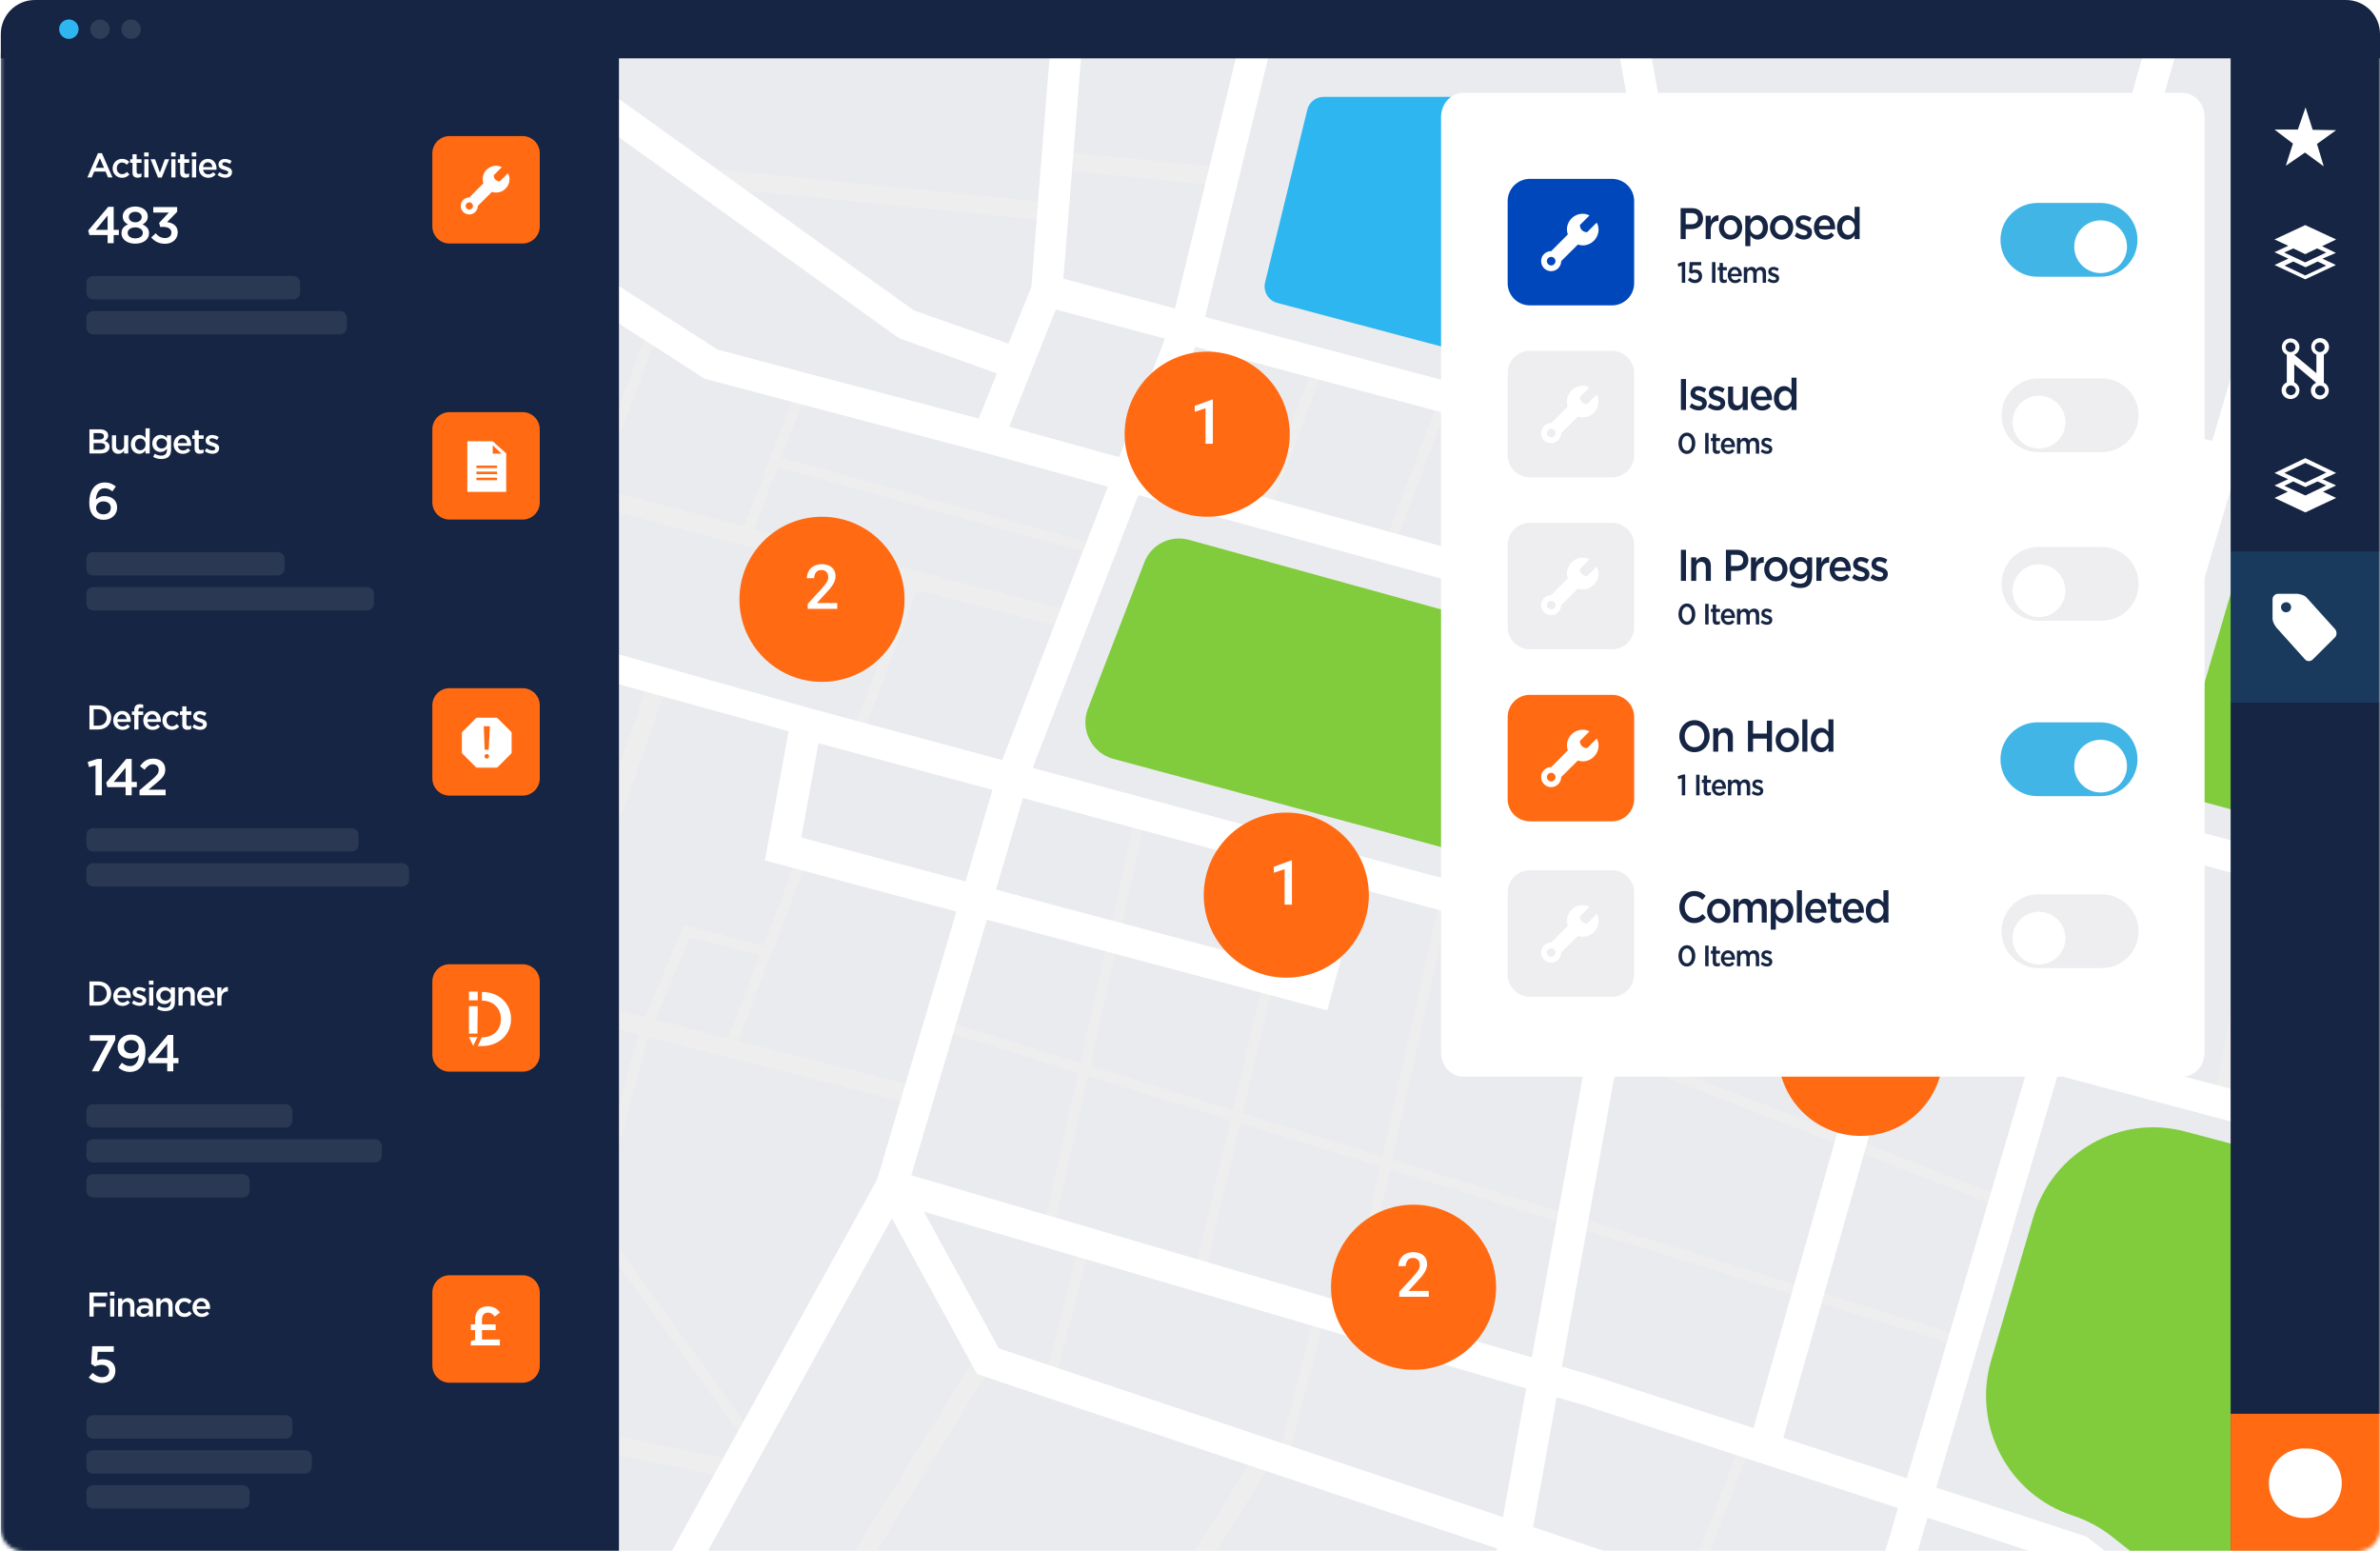
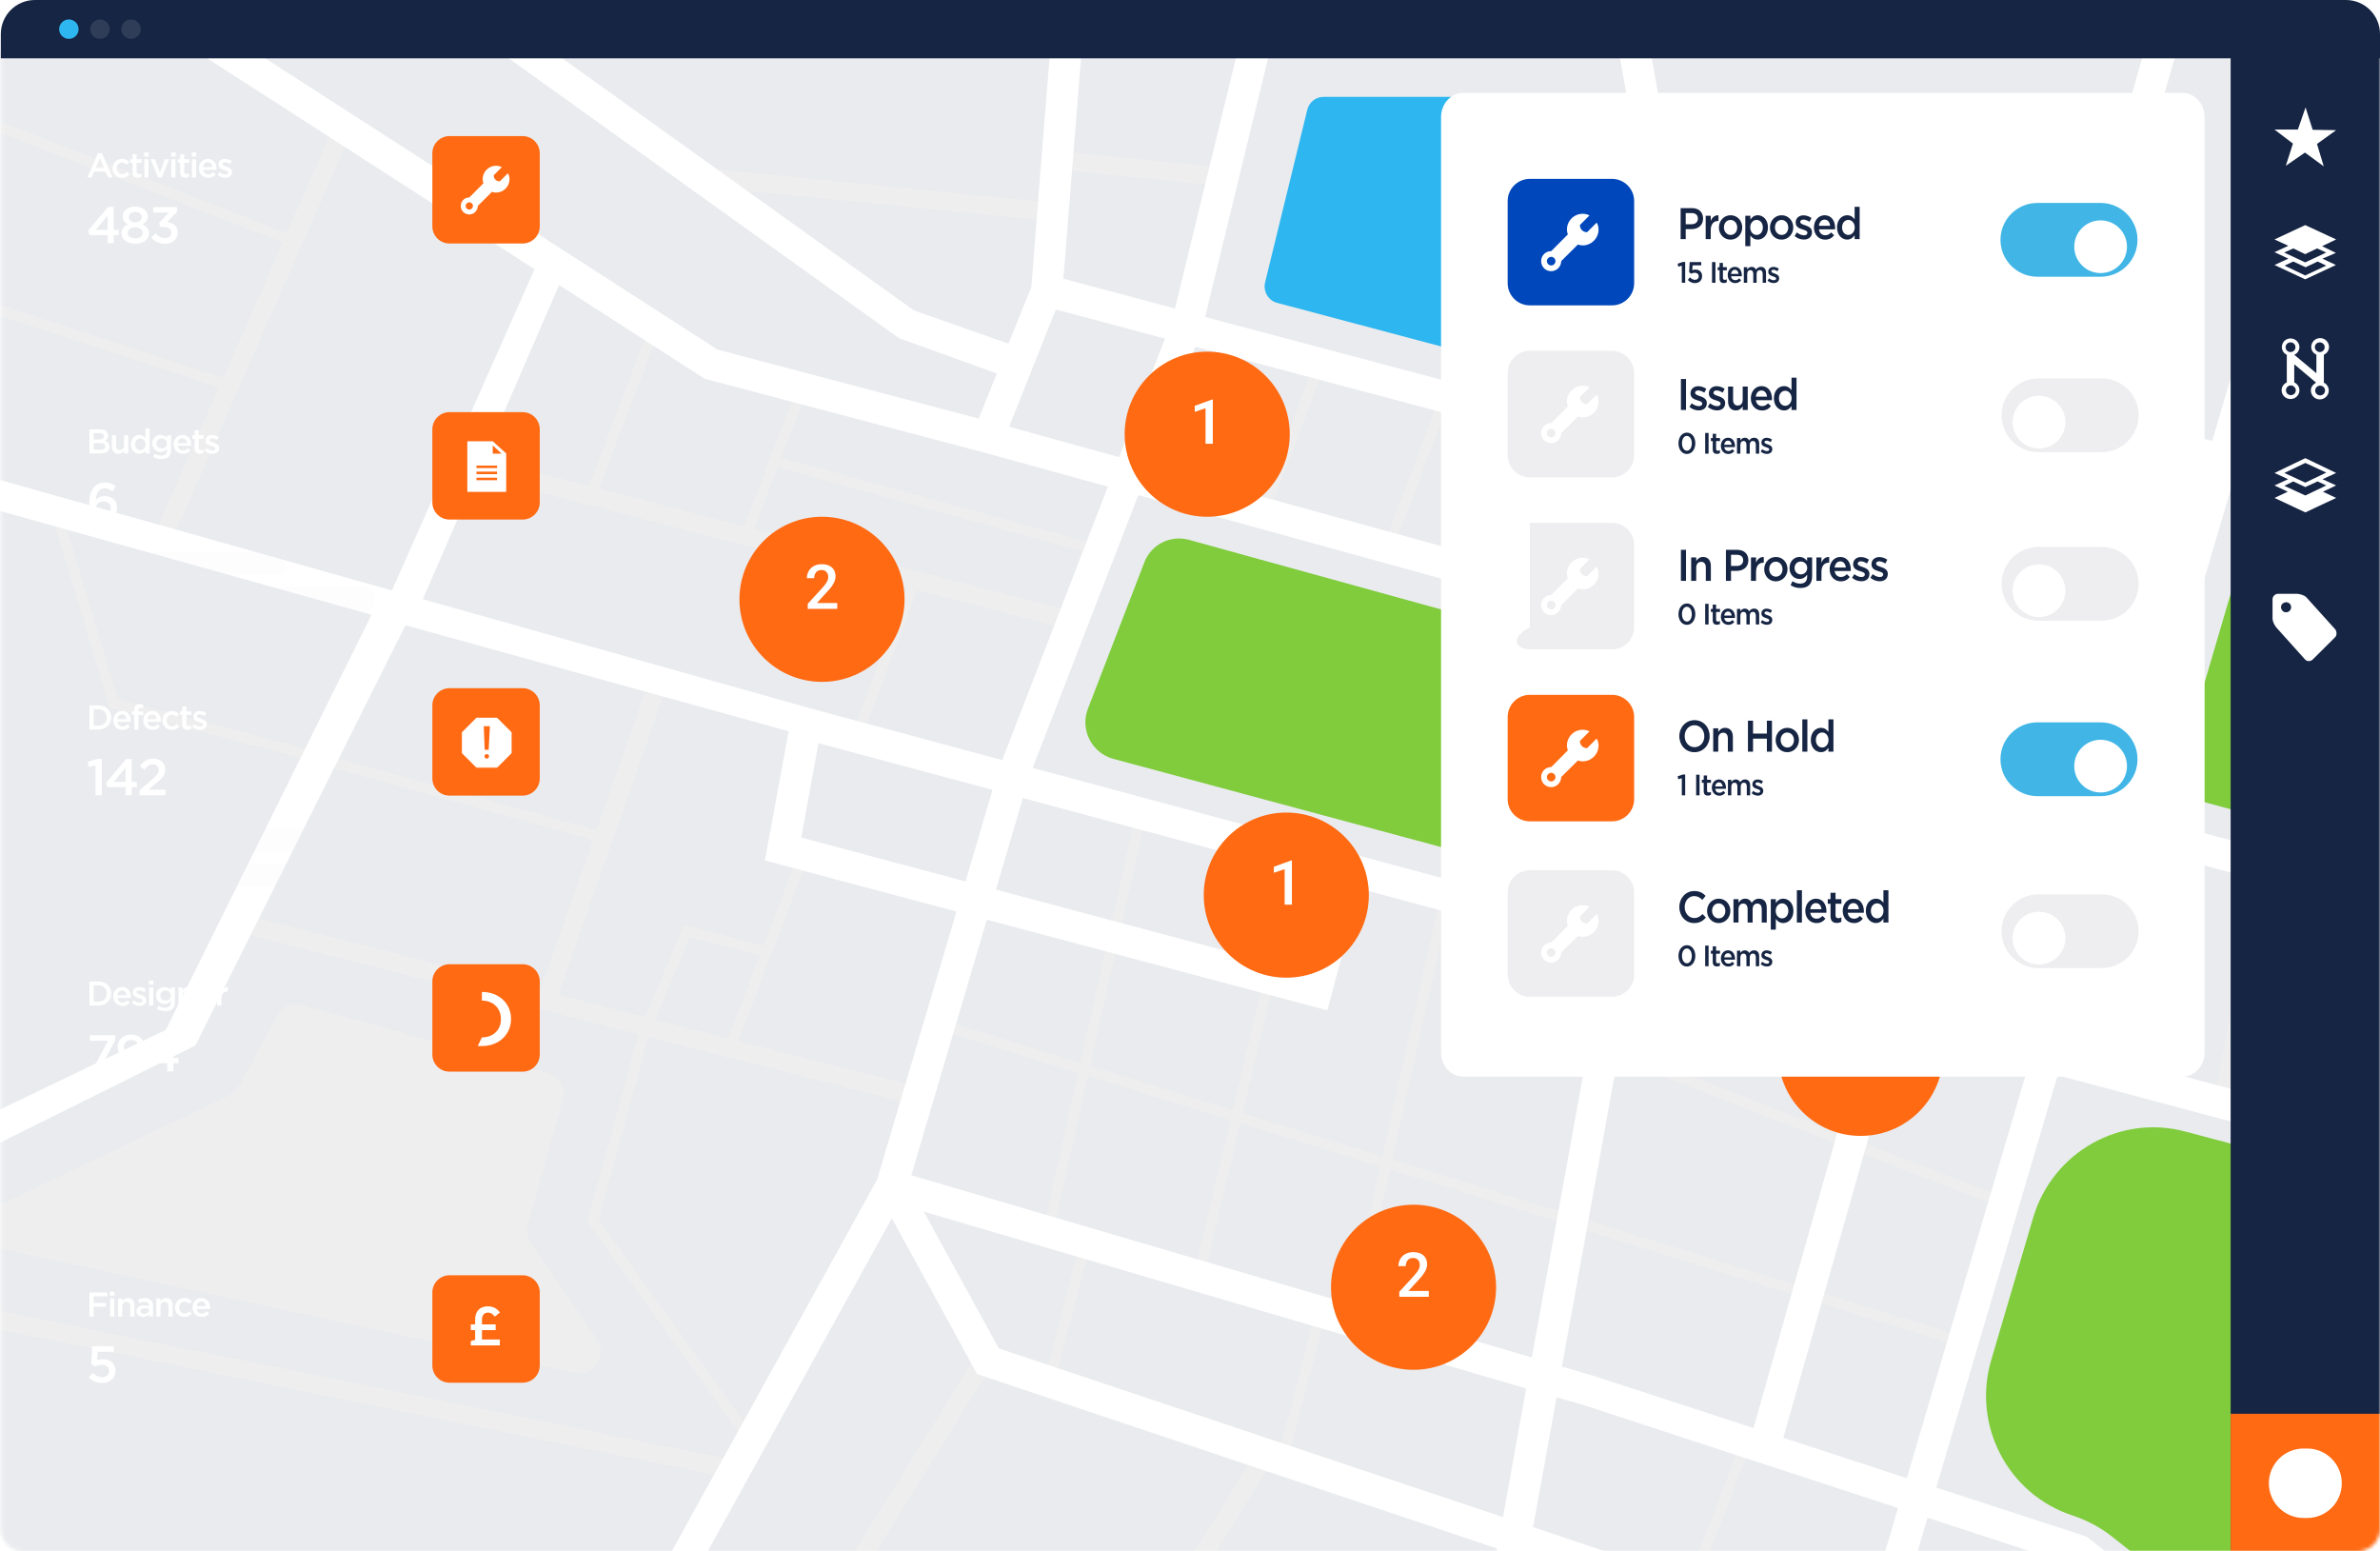
<svg xmlns="http://www.w3.org/2000/svg" width="692" height="451" viewBox="0 0 692 451" fill="none">
  <g clip-path="url(#clip0_5_1431)">
    <mask id="mask0_5_1431" style="mask-type:alpha" maskUnits="userSpaceOnUse" x="0" y="7" width="693" height="445">
      <path d="M685.396 7.912H6.844C3.197 7.912 0.24 10.869 0.24 14.516V444.396C0.24 448.043 3.197 451 6.844 451H685.396C689.044 451 692 448.043 692 444.396V14.516C692 10.869 689.044 7.912 685.396 7.912Z" fill="white" />
    </mask>
    <g mask="url(#mask0_5_1431)">
      <path d="M691.999 15.148H-2.79V471.608H691.999V15.148Z" fill="#162543" fill-opacity="0.09" />
      <path d="M348.644 370.621L368.842 285.287M304.715 403.442L316.329 357.998M372.881 424.649L384.495 379.205M393.079 382.74L420.345 260.546M304.715 357.998L331.982 235.804M273.409 297.911L571.32 390.314M463.264 303.465L584.449 350.424M486.491 169.658L625.853 207.528M489.016 129.263L636.457 169.658M571.32 119.669L546.074 219.646M533.45 112.095L508.204 212.072M490.026 465.549L508.204 418.085M403.682 159.054L420.345 115.125M367.832 147.945L384.495 104.016M444.582 169.658L461.245 125.728M172.422 142.391L189.085 98.462M212.312 304.475L222.916 276.704M233.519 248.932L222.916 276.704M217.866 418.085L172.422 354.968L187.066 300.94L199.689 270.644L222.916 276.704M249.172 213.587L265.835 169.658M216.857 156.024L233.519 112.095M225.188 134.06L321.378 160.569M90.623 219.646L33.061 204.498L16.903 150.47M-38.135 22.217L83.049 69.176M-64.392 69.176L66.891 112.095M93.148 220.656L176.967 243.883" stroke="#EEEEEE" stroke-width="3" />
      <path d="M305.725 61.601L204.233 51.503M312.794 180.766L135.562 134.817M270.379 319.623L66.891 267.614M158.789 291.102L192.115 196.419M356.723 51.503L305.725 46.453M617.269 51.503L478.412 29.79M659.178 252.466L646.555 319.623M288.052 392.333L246.647 458.984M367.832 423.134L326.427 489.785M210.797 426.669L-17.938 380.215M99.712 37.364L47.703 155.519" stroke="#EEEEEE" stroke-width="5.361" />
      <path d="M805.126 296.186L807.497 287.343L715.601 262.364L766.745 101.09C780.42 80.851 800.842 50.675 802.118 48.943L794.825 43.473C793.001 45.934 762.278 91.335 758.814 96.532L758.449 97.079L738.666 159.437L652.058 130.628L696.729 -21.164L687.977 -23.717L643.215 128.166L603.375 118.776L640.48 -12.048L631.728 -14.509L594.44 117.044L495.434 101.819L473.098 -23.17L464.164 -21.529L486.955 106.104L485.314 127.984L350.388 92.156L378.011 -21.347L369.168 -23.535L341.636 89.694L309.18 81.033C312.28 42.014 316.747 -13.871 317.294 -17.335C317.294 -17.062 317.203 -16.88 317.203 -16.788L308.542 -19.706C308.36 -19.067 307.722 -17.335 299.881 83.404L293.226 99.905L265.694 90.241L120.374 -13.962L115.087 -6.578L260.953 97.99L261.5 98.355L289.853 108.566L284.565 121.694L208.624 101.637L17.913 -21.164L13.081 -13.415L204.886 110.115L286.024 131.54L322.126 141.477L291.403 220.974L236.247 206.114L122.939 174.202L164.343 78.769L156.769 75.234L113.952 171.653L-8.344 137.192L-13.267 144.85L108.026 178.718L48.209 299.425L-25.512 334.771L-13.267 338.81L56.792 303.97L117.889 181.776L229.318 212.587L222.39 250.147L278.093 265.008L255.027 342.955L166.596 502.952L174.618 507.328L259.312 354.168L284.11 399.478L435.264 450.167C429.703 481.072 425.691 502.861 425.418 504.229L429.885 505.231L434.352 506.234C434.626 505.049 438.637 483.169 444.016 453.175L538.191 484.628L530.806 509.607L539.558 512.16L546.852 487.454L612.309 509.425L615.226 500.764L549.404 478.702L560.435 441.233L602.281 454.907L658.166 498.941L663.818 491.739L606.657 446.702L562.988 432.48L598.27 312.596L794.095 364.835L796.466 355.992L600.913 303.844L618.144 245.407L805.126 296.186ZM735.84 168.189L706.758 260.085L620.788 236.746L649.414 139.471L735.84 168.189ZM640.662 136.918L611.945 234.284L573.563 223.891L600.913 127.528L640.662 136.918ZM564.811 221.521L488.778 200.917L495.707 111.118L591.888 125.887L564.811 221.521ZM463.161 399.934L454.135 397.29C463.161 347.513 472.46 296.095 475.377 279.868L543.114 297.919L509.838 415.159L463.161 399.934ZM477.018 270.842L486.044 218.968L487.593 210.034L562.259 230.273L545.575 289.167L477.018 270.842ZM481.576 176.029L334.251 135.369L347.561 100.817L484.494 137.192L481.576 176.029ZM293.409 124.064L306.992 89.968L338.718 98.446L325.408 132.907L293.409 124.064ZM330.969 143.938L480.847 185.237L479.388 203.652L468.084 268.381L300.246 223.253L330.969 143.938ZM386.49 255.982L379.47 282.603L289.58 258.626L297.42 232.005L386.49 255.982ZM232.965 243.492L237.979 216.051L288.577 229.635L280.736 256.256L232.965 243.492ZM385.943 293.725L395.333 258.352L466.625 277.497C460.699 310.317 452.768 354.26 445.383 394.646L264.965 341.679L286.936 267.378L385.943 293.725ZM290.4 392.003L268.611 352.254L443.742 403.672C441.372 416.8 439.093 429.472 436.996 441.05L290.4 392.003ZM540.835 475.876L445.748 443.967C447.936 432.116 450.215 419.353 452.585 406.225L460.517 408.504L551.866 438.406L540.835 475.876ZM554.418 429.745L518.499 417.985L551.957 300.289L589.609 310.317L554.418 429.745ZM592.161 301.565L554.418 291.537L571.102 232.735L609.392 243.128L592.161 301.565Z" fill="white" />
      <path d="M470.729 203.196L463.344 245.862C462.25 252.244 455.96 256.255 449.76 254.523L323.677 220.609C317.387 218.877 314.013 212.131 316.293 206.114L332.703 163.539C334.708 158.251 340.361 155.425 345.831 156.975L463.071 189.339C468.085 190.706 471.458 195.538 471.093 200.735L471.002 202.193C470.82 202.467 470.82 202.832 470.729 203.196Z" fill="#80CC3D" />
      <path d="M722.165 182.684L703.75 240.849C702.2 245.68 697.095 248.507 692.172 247.139L640.936 233.191C635.739 231.823 632.731 226.444 634.281 221.248L652.332 159.893C653.882 154.696 659.352 151.87 664.457 153.511L715.966 170.65C721.071 172.382 723.806 177.67 722.165 182.684Z" fill="#80CC3D" />
      <path d="M371.356 88.053L455.412 110.389C463.07 112.394 470.637 107.016 471.275 99.084C471.366 97.99 471.275 96.896 471.093 95.893L459.697 32.168C459.241 29.797 457.235 28.157 454.865 28.157H384.849C382.57 28.157 380.655 29.706 380.108 31.894L367.801 82.218C367.254 84.771 368.804 87.415 371.356 88.053Z" fill="#2EB6F0" />
      <path d="M591.158 353.986L578.942 395.467C573.381 414.43 583.865 434.486 602.645 440.595C606.748 441.962 610.577 443.968 613.95 446.612L627.442 457.278C633.915 462.383 641.847 465.118 650.052 465.118H650.599C670.838 465.118 687.157 448.708 687.157 428.561V370.852C687.157 354.26 676.034 339.764 659.989 335.48L635.556 329.007C616.502 323.81 596.81 334.933 591.158 353.986Z" fill="#80CC3D" />
      <path d="M154.379 361.411L173.621 389.458C176.822 394.124 172.674 400.304 167.143 399.109L-0.528 362.879C-6.359 361.619 -7.283 353.688 -1.898 351.12L66.582 318.473C67.768 317.907 68.746 316.983 69.377 315.83L80.672 295.186C82.065 292.64 85.026 291.387 87.823 292.159L159.316 311.897C162.649 312.817 164.603 316.267 163.677 319.599L153.51 356.199C153.016 357.98 153.334 359.887 154.379 361.411Z" fill="#EEEEEE" />
      <path d="M692 15.148H648.576V451.411H692V15.148Z" fill="#162543" />
      <path d="M692 411.016H648.576V451.411H692V411.016Z" fill="#FF6A13" />
      <path d="M670.793 421.114H669.783C664.205 421.114 659.684 425.635 659.684 431.213C659.684 436.79 664.205 441.311 669.783 441.311H670.793C676.37 441.311 680.891 436.79 680.891 431.213C680.891 425.635 676.37 421.114 670.793 421.114Z" fill="white" />
-       <path d="M692 160.327H648.576V204.278H692V160.327Z" fill="#2EB6F0" fill-opacity="0.15" />
      <path fill-rule="evenodd" clip-rule="evenodd" d="M679.248 37.842L672.423 37.737L670.358 31.223L668.118 37.667H661.327L666.682 41.743L664.617 48.188L670.183 44.356L675.643 48.362L673.683 41.848L679.248 37.842Z" fill="white" />
      <path d="M675.676 111.263V103.142C676.551 102.694 677.181 101.903 677.181 100.871C677.181 99.46 676.026 98.29 674.592 98.29C673.157 98.29 672.003 99.46 672.003 100.871C672.003 101.903 672.632 102.694 673.507 103.142V108.51L667.069 103.142C667.944 102.798 668.574 101.903 668.574 100.939C668.574 99.529 667.419 98.393 665.985 98.393C664.55 98.393 663.465 99.529 663.465 100.939C663.465 101.903 664.095 102.798 664.9 103.142V111.159C664.025 111.607 663.396 112.398 663.396 113.465C663.396 114.876 664.55 116.011 665.985 116.011C667.419 116.011 668.574 114.876 668.574 113.465C668.574 112.398 667.944 111.607 667.069 111.159V105.895L673.437 111.263C672.528 111.71 671.898 112.501 671.898 113.534C671.898 114.945 673.052 116.115 674.487 116.115C675.921 116.115 677.111 114.945 677.111 113.534C677.111 112.501 676.481 111.607 675.676 111.263ZM673.052 100.939C673.052 100.148 673.682 99.529 674.487 99.529C675.292 99.529 675.921 100.148 675.921 100.939C675.921 101.731 675.292 102.35 674.487 102.35C673.787 102.35 673.052 101.731 673.052 100.939ZM664.55 100.939C664.55 100.148 665.18 99.529 665.985 99.529C666.789 99.529 667.419 100.148 667.419 100.939C667.419 101.731 666.789 102.35 665.985 102.35C665.18 102.35 664.55 101.731 664.55 100.939ZM667.524 113.465C667.524 114.256 666.894 114.876 666.09 114.876C665.285 114.876 664.655 114.256 664.655 113.465C664.655 112.674 665.285 112.054 666.09 112.054C666.789 112.054 667.524 112.674 667.524 113.465ZM674.592 114.945C673.787 114.945 673.157 114.325 673.157 113.534C673.157 112.742 673.787 112.123 674.592 112.123C675.397 112.123 676.026 112.742 676.026 113.534C676.026 114.325 675.397 114.945 674.592 114.945Z" fill="white" />
      <path d="M679.177 73.525L675.159 71.568L679.248 69.611L670.252 65.442L661.327 69.611L665.345 71.459L661.327 73.308L665.345 75.193L661.327 77.041L670.252 81.21L679.177 77.041L675.266 75.193L679.177 73.525ZM666.803 72.22L670.252 73.888L673.701 72.22L676.368 73.417L670.252 76.28L664.136 73.417L666.803 72.22ZM676.368 77.223L670.252 80.086L664.243 77.223L666.803 76.026L670.359 77.694L673.879 76.026L676.368 77.223Z" fill="white" />
      <path d="M675.293 139.317L679.248 137.501L670.288 133.194L661.327 137.501L665.282 139.317L661.327 141.132L665.177 142.947L661.327 144.762L670.288 148.962L679.248 144.762L675.398 142.947L679.248 141.132L675.293 139.317ZM670.288 134.583L676.378 137.394L670.288 140.313L664.197 137.501L670.288 134.583ZM666.787 139.957L670.288 141.595L673.858 139.957L676.378 141.132L670.288 144.051L664.197 141.239L666.787 139.957Z" fill="white" />
      <path d="M678.986 182.963L670.561 173.624C669.948 173.014 668.876 172.748 667.995 172.633H662.327C661.523 172.633 660.833 173.319 660.757 174.082V179.761C660.757 180.714 661.255 181.629 661.829 182.391L670.255 191.768C670.829 192.339 671.748 192.339 672.399 191.768L678.986 185.212C679.484 184.64 679.484 183.649 678.986 182.963ZM664.663 178.008C663.897 178.008 663.284 177.398 663.208 176.521C663.208 175.759 663.782 175.187 664.663 175.073C665.467 175.073 666.157 175.644 666.157 176.521C666.157 177.322 665.544 178.008 664.663 178.008Z" fill="white" />
-       <path d="M0.24 15.825H179.962V451H0.24V15.825Z" fill="#162543" />
      <path d="M85.275 80.253H27.107C26.002 80.253 25.107 81.149 25.107 82.253V85.035C25.107 86.14 26.002 87.035 27.107 87.035H85.275C86.379 87.035 87.275 86.14 87.275 85.035V82.253C87.275 81.149 86.379 80.253 85.275 80.253Z" fill="#EEEEF0" fill-opacity="0.1" />
      <path d="M98.839 90.426H27.107C26.002 90.426 25.107 91.322 25.107 92.426V95.208C25.107 96.313 26.002 97.208 27.107 97.208H98.839C99.943 97.208 100.839 96.313 100.839 95.208V92.426C100.839 91.322 99.943 90.426 98.839 90.426Z" fill="#EEEEF0" fill-opacity="0.1" />
      <path d="M80.754 160.506H27.107C26.002 160.506 25.107 161.401 25.107 162.506V165.288C25.107 166.393 26.002 167.288 27.107 167.288H80.754C81.858 167.288 82.754 166.393 82.754 165.288V162.506C82.754 161.401 81.858 160.506 80.754 160.506Z" fill="#EEEEF0" fill-opacity="0.1" />
      <path d="M106.751 170.679H27.107C26.002 170.679 25.107 171.574 25.107 172.679V175.461C25.107 176.565 26.002 177.461 27.107 177.461H106.751C107.856 177.461 108.751 176.565 108.751 175.461V172.679C108.751 171.574 107.856 170.679 106.751 170.679Z" fill="#EEEEF0" fill-opacity="0.1" />
      <path d="M102.23 240.759H27.107C26.003 240.759 25.107 241.654 25.107 242.759V245.541C25.107 246.646 26.003 247.541 27.107 247.541H102.23C103.335 247.541 104.23 246.646 104.23 245.541V242.759C104.23 241.654 103.335 240.759 102.23 240.759Z" fill="#EEEEF0" fill-opacity="0.1" />
      <path d="M116.925 250.932H27.107C26.003 250.932 25.107 251.827 25.107 252.932V255.714C25.107 256.819 26.003 257.714 27.107 257.714H116.925C118.029 257.714 118.925 256.819 118.925 255.714V252.932C118.925 251.827 118.029 250.932 116.925 250.932Z" fill="#EEEEF0" fill-opacity="0.1" />
      <path d="M83.015 321.012H27.107C26.003 321.012 25.107 321.907 25.107 323.012V325.794C25.107 326.898 26.003 327.794 27.107 327.794H83.015C84.119 327.794 85.015 326.898 85.015 325.794V323.012C85.015 321.907 84.119 321.012 83.015 321.012Z" fill="#EEEEF0" fill-opacity="0.1" />
      <path d="M70.581 341.358H27.107C26.003 341.358 25.107 342.253 25.107 343.358V346.14C25.107 347.244 26.003 348.14 27.107 348.14H70.581C71.686 348.14 72.581 347.244 72.581 346.14V343.358C72.581 342.253 71.686 341.358 70.581 341.358Z" fill="#EEEEF0" fill-opacity="0.1" />
      <path d="M109.012 331.185H27.107C26.003 331.185 25.107 332.08 25.107 333.185V335.967C25.107 337.071 26.003 337.967 27.107 337.967H109.012C110.117 337.967 111.012 337.071 111.012 335.967V333.185C111.012 332.08 110.117 331.185 109.012 331.185Z" fill="#EEEEF0" fill-opacity="0.1" />
      <path d="M83.014 411.439H27.107C26.002 411.439 25.107 412.334 25.107 413.439V416.221C25.107 417.325 26.002 418.221 27.107 418.221H83.014C84.119 418.221 85.014 417.325 85.014 416.221V413.439C85.014 412.334 84.119 411.439 83.014 411.439Z" fill="#EEEEF0" fill-opacity="0.1" />
      <path d="M70.581 431.785H27.107C26.002 431.785 25.107 432.68 25.107 433.785V436.567C25.107 437.671 26.002 438.567 27.107 438.567H70.581C71.685 438.567 72.581 437.671 72.581 436.567V433.785C72.581 432.68 71.685 431.785 70.581 431.785Z" fill="#EEEEF0" fill-opacity="0.1" />
      <path d="M88.666 421.612H27.107C26.002 421.612 25.107 422.507 25.107 423.612V426.394C25.107 427.498 26.002 428.394 27.107 428.394H88.666C89.77 428.394 90.666 427.498 90.666 426.394V423.612C90.666 422.507 89.77 421.612 88.666 421.612Z" fill="#EEEEF0" fill-opacity="0.1" />
      <path d="M25.407 51.571H26.667L27.387 49.881H30.697L31.407 51.571H32.707L29.627 44.521H28.487L25.407 51.571ZM27.837 48.791L29.037 45.991L30.247 48.791H27.837ZM35.475 51.691C36.505 51.691 37.115 51.281 37.635 50.701L36.905 49.981C36.525 50.371 36.105 50.641 35.535 50.641C34.605 50.641 33.955 49.881 33.955 48.941V48.921C33.955 48.001 34.595 47.241 35.475 47.241C36.085 47.241 36.475 47.511 36.845 47.901L37.595 47.091C37.105 46.551 36.485 46.181 35.485 46.181C33.905 46.181 32.745 47.441 32.745 48.941V48.961C32.745 50.461 33.905 51.691 35.475 51.691ZM40.04 51.661C40.49 51.661 40.83 51.561 41.13 51.391V50.401C40.89 50.521 40.65 50.581 40.38 50.581C39.97 50.581 39.73 50.391 39.73 49.921V47.331H41.15V46.291H39.73V44.841H38.52V46.291H37.85V47.331H38.52V50.111C38.52 51.271 39.15 51.661 40.04 51.661ZM41.914 45.481H43.214V44.331H41.914V45.481ZM41.964 51.571H43.174V46.291H41.964V51.571ZM45.947 51.611H47.037L49.197 46.291H47.927L46.497 50.171L45.077 46.291H43.777L45.947 51.611ZM49.767 45.481H51.066V44.331H49.767V45.481ZM49.816 51.571H51.026V46.291H49.816V51.571ZM53.9 51.661C54.35 51.661 54.69 51.561 54.99 51.391V50.401C54.75 50.521 54.51 50.581 54.24 50.581C53.83 50.581 53.59 50.391 53.59 49.921V47.331H55.01V46.291H53.59V44.841H52.38V46.291H51.71V47.331H52.38V50.111C52.38 51.271 53.01 51.661 53.9 51.661ZM55.773 45.481H57.073V44.331H55.773V45.481ZM55.823 51.571H57.033V46.291H55.823V51.571ZM60.557 51.691C61.527 51.691 62.217 51.301 62.717 50.701L62.007 50.071C61.587 50.481 61.167 50.701 60.577 50.701C59.797 50.701 59.187 50.221 59.057 49.361H62.937C62.947 49.241 62.957 49.131 62.957 49.021C62.957 47.501 62.107 46.181 60.427 46.181C58.917 46.181 57.847 47.421 57.847 48.931V48.951C57.847 50.581 59.027 51.691 60.557 51.691ZM59.047 48.561C59.157 47.741 59.677 47.171 60.417 47.171C61.217 47.171 61.677 47.781 61.757 48.561H59.047ZM65.504 51.671C66.604 51.671 67.464 51.121 67.464 50.011V49.991C67.464 49.041 66.594 48.691 65.824 48.451C65.204 48.251 64.634 48.091 64.634 47.711V47.691C64.634 47.381 64.904 47.161 65.374 47.161C65.814 47.161 66.354 47.351 66.864 47.661L67.344 46.801C66.784 46.431 66.064 46.201 65.404 46.201C64.354 46.201 63.524 46.811 63.524 47.811V47.831C63.524 48.841 64.394 49.161 65.174 49.381C65.794 49.571 66.354 49.711 66.354 50.121V50.141C66.354 50.491 66.054 50.711 65.534 50.711C64.994 50.711 64.374 50.491 63.804 50.061L63.264 50.881C63.924 51.401 64.754 51.671 65.504 51.671Z" fill="white" />
      <path d="M31.287 70.69H33.057V68.335H34.557V66.82H33.057V60.115H31.482L25.647 67.015L25.992 68.335H31.287V70.69ZM27.837 66.82L31.287 62.665V66.82H27.837ZM39.325 70.84C41.62 70.84 43.33 69.67 43.33 67.795V67.765C43.33 66.52 42.58 65.77 41.44 65.245C42.325 64.78 42.97 64.075 42.97 62.905V62.875C42.97 61.255 41.425 60.04 39.325 60.04C37.225 60.04 35.68 61.27 35.68 62.875V62.905C35.68 64.075 36.325 64.78 37.21 65.245C36.025 65.74 35.32 66.535 35.32 67.81V67.84C35.32 69.64 37.03 70.84 39.325 70.84ZM39.325 64.63C38.245 64.63 37.45 63.985 37.45 63.07V63.04C37.45 62.245 38.2 61.585 39.325 61.585C40.45 61.585 41.2 62.245 41.2 63.055V63.085C41.2 63.985 40.405 64.63 39.325 64.63ZM39.325 69.295C37.945 69.295 37.12 68.575 37.12 67.72V67.69C37.12 66.73 38.08 66.1 39.325 66.1C40.57 66.1 41.53 66.73 41.53 67.69V67.72C41.53 68.59 40.705 69.295 39.325 69.295ZM47.996 70.87C50.171 70.87 51.671 69.49 51.671 67.555V67.525C51.671 65.575 50.171 64.78 48.581 64.57L51.506 61.57V60.19H44.561V61.795H49.106L46.271 64.81L46.571 65.965H47.426C48.896 65.965 49.841 66.55 49.841 67.585V67.615C49.841 68.575 49.061 69.205 48.026 69.205C46.856 69.205 46.016 68.71 45.266 67.825L43.976 69.025C44.861 70.105 46.166 70.87 47.996 70.87Z" fill="white" />
      <path d="M151.94 39.561H130.706C127.945 39.561 125.706 41.8 125.706 44.561V65.795C125.706 68.557 127.945 70.795 130.706 70.795H151.94C154.702 70.795 156.94 68.557 156.94 65.795V44.561C156.94 41.8 154.702 39.561 151.94 39.561Z" fill="#FF6A13" />
      <path d="M147.594 50.45L145.324 52.721C144.881 52.721 144.383 52.582 144.05 52.222C143.69 51.862 143.552 51.447 143.552 50.949L145.822 48.679C145.877 48.596 145.877 48.54 145.822 48.54C145.324 48.319 144.825 48.18 144.244 48.18C142.057 48.18 140.341 49.952 140.341 52.084C140.341 52.499 140.424 52.859 140.562 53.274L136.465 57.399C135.109 57.399 133.974 58.451 133.974 59.863C133.974 61.302 135.109 62.354 136.465 62.354C137.794 62.354 138.929 61.219 138.929 59.863L143.054 55.766C143.386 55.904 143.829 55.987 144.244 55.987C146.376 55.987 148.147 54.215 148.147 52.084C148.147 51.502 148.009 51.004 147.788 50.506C147.732 50.45 147.649 50.45 147.594 50.45ZM137.517 59.863C137.517 60.444 137.019 60.942 136.465 60.942C135.884 60.942 135.385 60.444 135.385 59.863C135.385 59.309 135.884 58.811 136.465 58.811C137.019 58.811 137.517 59.309 137.517 59.863Z" fill="white" />
      <path d="M26.007 131.825H29.247C30.807 131.825 31.837 131.155 31.837 129.905V129.885C31.837 128.935 31.267 128.465 30.447 128.185C30.967 127.915 31.447 127.465 31.447 126.625V126.605C31.447 126.135 31.287 125.755 30.977 125.445C30.577 125.045 29.947 124.825 29.147 124.825H26.007V131.825ZM27.217 127.775V125.915H28.987C29.777 125.915 30.217 126.255 30.217 126.805V126.825C30.217 127.465 29.687 127.775 28.897 127.775H27.217ZM27.217 130.735V128.815H29.167C30.137 128.815 30.607 129.165 30.607 129.755V129.775C30.607 130.405 30.097 130.735 29.257 130.735H27.217ZM34.426 131.935C35.246 131.935 35.736 131.505 36.076 131.005V131.825H37.286V126.545H36.076V129.525C36.076 130.345 35.586 130.835 34.886 130.835C34.166 130.835 33.756 130.365 33.756 129.545V126.545H32.546V129.905C32.546 131.135 33.236 131.935 34.426 131.935ZM40.509 131.935C41.369 131.935 41.919 131.495 42.309 130.945V131.825H43.519V124.525H42.309V127.365C41.929 126.875 41.379 126.435 40.509 126.435C39.249 126.435 38.059 127.425 38.059 129.175V129.195C38.059 130.945 39.269 131.935 40.509 131.935ZM40.799 130.885C39.979 130.885 39.279 130.215 39.279 129.195V129.175C39.279 128.125 39.969 127.485 40.799 127.485C41.609 127.485 42.329 128.155 42.329 129.175V129.195C42.329 130.205 41.609 130.885 40.799 130.885ZM46.9 133.445C47.85 133.445 48.59 133.215 49.07 132.735C49.51 132.295 49.74 131.635 49.74 130.745V126.545H48.53V127.335C48.12 126.845 47.57 126.435 46.68 126.435C45.45 126.435 44.28 127.355 44.28 128.915V128.935C44.28 130.485 45.44 131.405 46.68 131.405C47.55 131.405 48.1 131.005 48.54 130.435V130.845C48.54 131.905 47.95 132.465 46.87 132.465C46.15 132.465 45.55 132.255 44.99 131.905L44.54 132.815C45.22 133.225 46.03 133.445 46.9 133.445ZM47 130.385C46.17 130.385 45.5 129.795 45.5 128.925V128.905C45.5 128.035 46.16 127.455 47 127.455C47.84 127.455 48.55 128.045 48.55 128.915V128.935C48.55 129.785 47.84 130.385 47 130.385ZM53.191 131.945C54.161 131.945 54.851 131.555 55.351 130.955L54.641 130.325C54.221 130.735 53.801 130.955 53.211 130.955C52.431 130.955 51.821 130.475 51.691 129.615H55.571C55.581 129.495 55.591 129.385 55.591 129.275C55.591 127.755 54.741 126.435 53.061 126.435C51.551 126.435 50.481 127.675 50.481 129.185V129.205C50.481 130.835 51.661 131.945 53.191 131.945ZM51.681 128.815C51.791 127.995 52.311 127.425 53.051 127.425C53.851 127.425 54.311 128.035 54.391 128.815H51.681ZM58.098 131.915C58.548 131.915 58.888 131.815 59.188 131.645V130.655C58.948 130.775 58.708 130.835 58.438 130.835C58.028 130.835 57.788 130.645 57.788 130.175V127.585H59.208V126.545H57.788V125.095H56.578V126.545H55.908V127.585H56.578V130.365C56.578 131.525 57.208 131.915 58.098 131.915ZM61.762 131.925C62.862 131.925 63.722 131.375 63.722 130.265V130.245C63.722 129.295 62.852 128.945 62.082 128.705C61.462 128.505 60.892 128.345 60.892 127.965V127.945C60.892 127.635 61.162 127.415 61.632 127.415C62.072 127.415 62.612 127.605 63.122 127.915L63.602 127.055C63.042 126.685 62.322 126.455 61.662 126.455C60.612 126.455 59.782 127.065 59.782 128.065V128.085C59.782 129.095 60.652 129.415 61.432 129.635C62.052 129.825 62.612 129.965 62.612 130.375V130.395C62.612 130.745 62.312 130.965 61.792 130.965C61.252 130.965 60.632 130.745 60.062 130.315L59.522 131.135C60.182 131.655 61.012 131.925 61.762 131.925Z" fill="white" />
      <path d="M30.162 151.123C32.367 151.123 34.062 149.638 34.062 147.553V147.523C34.062 145.423 32.427 144.223 30.387 144.223C29.157 144.223 28.437 144.733 27.882 145.273C27.972 143.353 28.842 141.943 30.402 141.943C31.317 141.943 31.947 142.288 32.682 142.858L33.672 141.433C32.757 140.698 31.827 140.263 30.462 140.263C27.492 140.263 25.962 142.768 25.962 145.978V146.008C25.962 148.123 26.442 149.218 27.237 150.028C27.942 150.718 28.872 151.123 30.162 151.123ZM30.117 149.533C28.797 149.533 27.942 148.708 27.942 147.643V147.613C27.942 146.608 28.767 145.768 30.072 145.768C31.377 145.768 32.217 146.548 32.217 147.598V147.628C32.217 148.708 31.422 149.533 30.117 149.533Z" fill="white" />
      <path d="M151.94 119.815H130.706C127.945 119.815 125.706 122.054 125.706 124.815V146.049C125.706 148.81 127.945 151.049 130.706 151.049H151.94C154.702 151.049 156.94 148.81 156.94 146.049V124.815C156.94 122.054 154.702 119.815 151.94 119.815Z" fill="#FF6A13" />
      <path d="M143.267 128.292H135.879V142.987H147.182V131.823L143.267 128.292ZM144.533 139.6H138.528V138.883H144.533V139.6ZM144.533 137.849H138.528V137.103H144.533V137.849ZM144.533 136.07H138.528V135.353H144.533V136.07ZM143.267 131.88V129.469L145.828 131.88H143.267Z" fill="white" />
      <path d="M26.007 212.078H28.617C30.817 212.078 32.337 210.548 32.337 208.578V208.558C32.337 206.588 30.817 205.078 28.617 205.078H26.007V212.078ZM27.237 210.958V206.198H28.617C30.087 206.198 31.047 207.208 31.047 208.578V208.598C31.047 209.968 30.087 210.958 28.617 210.958H27.237ZM35.632 212.198C36.602 212.198 37.292 211.808 37.792 211.208L37.082 210.578C36.662 210.988 36.242 211.208 35.652 211.208C34.872 211.208 34.262 210.728 34.132 209.868H38.012C38.022 209.748 38.032 209.638 38.032 209.528C38.032 208.008 37.182 206.688 35.502 206.688C33.992 206.688 32.922 207.928 32.922 209.438V209.458C32.922 211.088 34.102 212.198 35.632 212.198ZM34.122 209.068C34.232 208.248 34.752 207.678 35.492 207.678C36.292 207.678 36.752 208.288 36.832 209.068H34.122ZM39.039 212.078H40.249V207.838H41.629V206.838H40.229V206.548C40.229 205.998 40.469 205.748 40.929 205.748C41.189 205.748 41.399 205.798 41.639 205.878V204.858C41.369 204.778 41.079 204.718 40.659 204.718C40.139 204.718 39.749 204.858 39.469 205.138C39.189 205.418 39.039 205.858 39.039 206.448V206.828H38.369V207.838H39.039V212.078ZM44.373 212.198C45.343 212.198 46.033 211.808 46.533 211.208L45.823 210.578C45.403 210.988 44.983 211.208 44.393 211.208C43.613 211.208 43.003 210.728 42.873 209.868H46.753C46.763 209.748 46.773 209.638 46.773 209.528C46.773 208.008 45.923 206.688 44.243 206.688C42.733 206.688 41.663 207.928 41.663 209.438V209.458C41.663 211.088 42.843 212.198 44.373 212.198ZM42.863 209.068C42.973 208.248 43.493 207.678 44.233 207.678C45.033 207.678 45.493 208.288 45.573 209.068H42.863ZM49.95 212.198C50.98 212.198 51.59 211.788 52.11 211.208L51.38 210.488C51 210.878 50.58 211.148 50.01 211.148C49.08 211.148 48.43 210.388 48.43 209.448V209.428C48.43 208.508 49.07 207.748 49.95 207.748C50.56 207.748 50.95 208.018 51.32 208.408L52.07 207.598C51.58 207.058 50.96 206.688 49.96 206.688C48.38 206.688 47.22 207.948 47.22 209.448V209.468C47.22 210.968 48.38 212.198 49.95 212.198ZM54.515 212.168C54.965 212.168 55.305 212.068 55.605 211.898V210.908C55.365 211.028 55.125 211.088 54.855 211.088C54.445 211.088 54.205 210.898 54.205 210.428V207.838H55.625V206.798H54.205V205.348H52.995V206.798H52.325V207.838H52.995V210.618C52.995 211.778 53.625 212.168 54.515 212.168ZM58.179 212.178C59.279 212.178 60.139 211.628 60.139 210.518V210.498C60.139 209.548 59.269 209.198 58.499 208.958C57.879 208.758 57.309 208.598 57.309 208.218V208.198C57.309 207.888 57.579 207.668 58.049 207.668C58.489 207.668 59.029 207.858 59.539 208.168L60.019 207.308C59.459 206.938 58.739 206.708 58.079 206.708C57.029 206.708 56.199 207.318 56.199 208.318V208.338C56.199 209.348 57.069 209.668 57.849 209.888C58.469 210.078 59.029 210.218 59.029 210.628V210.648C59.029 210.998 58.729 211.218 58.209 211.218C57.669 211.218 57.049 210.998 56.479 210.568L55.939 211.388C56.599 211.908 57.429 212.178 58.179 212.178Z" fill="white" />
      <path d="M27.777 231.196H29.607V220.621H28.317L25.497 221.521L25.887 223.021L27.777 222.496V231.196ZM36.518 231.196H38.288V228.841H39.788V227.326H38.288V220.621H36.713L30.878 227.521L31.223 228.841H36.518V231.196ZM33.068 227.326L36.518 223.171V227.326H33.068ZM40.566 231.196H48.156V229.576H43.161L45.321 227.776C47.181 226.261 48.051 225.361 48.051 223.711V223.681C48.051 221.806 46.641 220.546 44.586 220.546C42.711 220.546 41.721 221.341 40.716 222.751L42.021 223.771C42.831 222.721 43.491 222.196 44.451 222.196C45.411 222.196 46.146 222.796 46.146 223.831C46.146 224.776 45.621 225.451 44.181 226.666L40.566 229.741V231.196Z" fill="white" />
      <path d="M151.941 200.068H130.707C127.946 200.068 125.707 202.307 125.707 205.068V226.302C125.707 229.064 127.946 231.302 130.707 231.302H151.941C154.703 231.302 156.941 229.064 156.941 226.302V205.068C156.941 202.307 154.703 200.068 151.941 200.068Z" fill="#FF6A13" />
      <mask id="mask1_5_1431" style="mask-type:alpha" maskUnits="userSpaceOnUse" x="133" y="208" width="17" height="16">
        <path d="M149.444 208H133.619V223.849H149.444V208Z" fill="white" />
      </mask>
      <g mask="url(#mask1_5_1431)">
        <path d="M148.687 212.821L144.632 208.759C144.602 208.728 144.565 208.704 144.525 208.687C144.485 208.67 144.442 208.661 144.399 208.66H138.663C138.575 208.66 138.491 208.695 138.429 208.757L134.374 212.821C134.313 212.882 134.278 212.965 134.278 213.052V218.797C134.278 218.884 134.313 218.968 134.374 219.03L138.429 223.092C138.491 223.153 138.575 223.188 138.663 223.188H144.399C144.486 223.188 144.57 223.153 144.632 223.092L148.687 219.03C148.749 218.968 148.784 218.884 148.784 218.797V213.052C148.783 212.965 148.748 212.882 148.687 212.821ZM141.531 220.547C141.4 220.547 141.273 220.508 141.164 220.436C141.056 220.363 140.971 220.26 140.922 220.139C140.872 220.019 140.859 219.886 140.884 219.758C140.909 219.63 140.972 219.512 141.064 219.42C141.157 219.327 141.274 219.264 141.402 219.239C141.53 219.213 141.663 219.226 141.783 219.276C141.904 219.326 142.006 219.411 142.079 219.52C142.151 219.628 142.19 219.756 142.19 219.887C142.19 220.062 142.121 220.23 141.997 220.353C141.873 220.477 141.706 220.547 141.531 220.547ZM142.079 217.962H140.922L140.659 211.132H142.441L142.079 217.962Z" fill="white" />
      </g>
      <path d="M26.007 292.331H28.617C30.817 292.331 32.337 290.801 32.337 288.831V288.811C32.337 286.841 30.817 285.331 28.617 285.331H26.007V292.331ZM27.237 291.211V286.451H28.617C30.087 286.451 31.047 287.461 31.047 288.831V288.851C31.047 290.221 30.087 291.211 28.617 291.211H27.237ZM35.632 292.451C36.602 292.451 37.292 292.061 37.792 291.461L37.082 290.831C36.662 291.241 36.242 291.461 35.652 291.461C34.872 291.461 34.262 290.981 34.132 290.121H38.012C38.022 290.001 38.032 289.891 38.032 289.781C38.032 288.261 37.182 286.941 35.502 286.941C33.992 286.941 32.922 288.181 32.922 289.691V289.711C32.922 291.341 34.102 292.451 35.632 292.451ZM34.122 289.321C34.232 288.501 34.752 287.931 35.492 287.931C36.292 287.931 36.752 288.541 36.832 289.321H34.122ZM40.579 292.431C41.679 292.431 42.539 291.881 42.539 290.771V290.751C42.539 289.801 41.669 289.451 40.899 289.211C40.279 289.011 39.709 288.851 39.709 288.471V288.451C39.709 288.141 39.979 287.921 40.449 287.921C40.889 287.921 41.429 288.111 41.939 288.421L42.419 287.561C41.859 287.191 41.139 286.961 40.479 286.961C39.429 286.961 38.599 287.571 38.599 288.571V288.591C38.599 289.601 39.469 289.921 40.249 290.141C40.869 290.331 41.429 290.471 41.429 290.881V290.901C41.429 291.251 41.129 291.471 40.609 291.471C40.069 291.471 39.449 291.251 38.879 290.821L38.339 291.641C38.999 292.161 39.829 292.431 40.579 292.431ZM43.311 286.241H44.611V285.091H43.311V286.241ZM43.361 292.331H44.571V287.051H43.361V292.331ZM48.024 293.951C48.974 293.951 49.714 293.721 50.194 293.241C50.634 292.801 50.864 292.141 50.864 291.251V287.051H49.654V287.841C49.244 287.351 48.694 286.941 47.804 286.941C46.574 286.941 45.404 287.861 45.404 289.421V289.441C45.404 290.991 46.564 291.911 47.804 291.911C48.674 291.911 49.224 291.511 49.664 290.941V291.351C49.664 292.411 49.074 292.971 47.994 292.971C47.274 292.971 46.674 292.761 46.114 292.411L45.664 293.321C46.344 293.731 47.154 293.951 48.024 293.951ZM48.124 290.891C47.294 290.891 46.624 290.301 46.624 289.431V289.411C46.624 288.541 47.284 287.961 48.124 287.961C48.964 287.961 49.674 288.551 49.674 289.421V289.441C49.674 290.291 48.964 290.891 48.124 290.891ZM51.895 292.331H53.105V289.351C53.105 288.531 53.595 288.041 54.295 288.041C55.015 288.041 55.425 288.511 55.425 289.331V292.331H56.635V288.971C56.635 287.741 55.945 286.941 54.755 286.941C53.935 286.941 53.445 287.371 53.105 287.871V287.051H51.895V292.331ZM60.039 292.451C61.009 292.451 61.699 292.061 62.199 291.461L61.489 290.831C61.069 291.241 60.649 291.461 60.059 291.461C59.279 291.461 58.669 290.981 58.539 290.121H62.419C62.429 290.001 62.439 289.891 62.439 289.781C62.439 288.261 61.589 286.941 59.909 286.941C58.399 286.941 57.329 288.181 57.329 289.691V289.711C57.329 291.341 58.509 292.451 60.039 292.451ZM58.529 289.321C58.639 288.501 59.159 287.931 59.899 287.931C60.699 287.931 61.159 288.541 61.239 289.321H58.529ZM63.176 292.331H64.386V290.321C64.386 288.921 65.126 288.231 66.186 288.231H66.256V286.951C65.326 286.911 64.716 287.451 64.386 288.241V287.051H63.176V292.331Z" fill="white" />
      <path d="M26.697 311.449H28.767L33.507 302.344V300.949H26.127V302.569H31.407L26.697 311.449ZM37.796 311.629C40.616 311.629 42.296 309.289 42.296 305.914V305.884C42.296 303.814 41.801 302.659 41.021 301.879C40.286 301.144 39.431 300.769 38.111 300.769C35.786 300.769 34.196 302.344 34.196 304.399V304.429C34.196 306.454 35.681 307.759 37.916 307.759C39.041 307.759 39.851 307.279 40.376 306.649C40.316 308.584 39.386 309.949 37.841 309.949C36.941 309.949 36.236 309.634 35.441 308.959L34.436 310.369C35.321 311.104 36.341 311.629 37.796 311.629ZM38.186 306.214C36.881 306.214 36.041 305.434 36.041 304.339V304.309C36.041 303.229 36.821 302.359 38.126 302.359C39.461 302.359 40.316 303.199 40.316 304.294V304.324C40.316 305.344 39.521 306.214 38.186 306.214ZM48.618 311.449H50.388V309.094H51.888V307.579H50.388V300.874H48.813L42.978 307.774L43.323 309.094H48.618V311.449ZM45.168 307.579L48.618 303.424V307.579H45.168Z" fill="white" />
      <path d="M151.941 280.321H130.707C127.946 280.321 125.707 282.56 125.707 285.321V306.555C125.707 309.317 127.946 311.555 130.707 311.555H151.941C154.703 311.555 156.941 309.317 156.941 306.555V285.321C156.941 282.56 154.703 280.321 151.941 280.321Z" fill="#FF6A13" />
      <path d="M148.587 296.246C148.587 300.675 145.124 304.115 140.113 304.115H138.902L140.113 301.597C143.461 301.597 145.648 299.371 145.648 296.291V296.246C145.648 293.166 143.461 290.895 140.113 290.895V288.377C145.124 288.377 148.587 291.772 148.587 296.201V296.246Z" fill="white" />
-       <path d="M136.352 288.276L138.902 288.277V290.804H136.352V288.276ZM137.583 304.04L136.352 301.517H138.814L137.583 304.04ZM136.352 300.477V292.521H138.902L138.814 300.477H136.352Z" fill="white" />
      <path d="M26.007 382.757H27.237V379.907H30.767V378.787H27.237V376.877H31.217V375.757H26.007V382.757ZM31.972 376.667H33.272V375.517H31.972V376.667ZM32.022 382.757H33.232V377.477H32.022V382.757ZM34.335 382.757H35.545V379.777C35.545 378.957 36.035 378.467 36.735 378.467C37.455 378.467 37.865 378.937 37.865 379.757V382.757H39.075V379.397C39.075 378.167 38.385 377.367 37.195 377.367C36.375 377.367 35.885 377.797 35.545 378.297V377.477H34.335V382.757ZM44.488 382.757V379.627C44.488 378.217 43.728 377.397 42.168 377.397C41.308 377.397 40.738 377.577 40.158 377.837L40.488 378.807C40.968 378.607 41.408 378.477 41.998 378.477C42.838 378.477 43.298 378.877 43.298 379.607V379.707C42.888 379.577 42.478 379.487 41.838 379.487C40.608 379.487 39.698 380.047 39.698 381.217V381.237C39.698 382.297 40.578 382.867 41.578 382.867C42.378 382.867 42.928 382.537 43.288 382.107V382.757H44.488ZM43.318 380.847C43.318 381.507 42.718 381.957 41.918 381.957C41.348 381.957 40.898 381.677 40.898 381.177V381.157C40.898 380.647 41.348 380.337 42.108 380.337C42.578 380.337 43.008 380.427 43.318 380.547V380.847ZM45.45 382.757H46.66V379.777C46.66 378.957 47.15 378.467 47.85 378.467C48.57 378.467 48.98 378.937 48.98 379.757V382.757H50.19V379.397C50.19 378.167 49.5 377.367 48.31 377.367C47.49 377.367 47 377.797 46.66 378.297V377.477H45.45V382.757ZM53.613 382.877C54.643 382.877 55.253 382.467 55.773 381.887L55.043 381.167C54.663 381.557 54.243 381.827 53.673 381.827C52.743 381.827 52.093 381.067 52.093 380.127V380.107C52.093 379.187 52.733 378.427 53.613 378.427C54.223 378.427 54.613 378.697 54.983 379.087L55.733 378.277C55.243 377.737 54.623 377.367 53.623 377.367C52.043 377.367 50.883 378.627 50.883 380.127V380.147C50.883 381.647 52.043 382.877 53.613 382.877ZM58.681 382.877C59.651 382.877 60.341 382.487 60.841 381.887L60.131 381.257C59.711 381.667 59.291 381.887 58.701 381.887C57.921 381.887 57.311 381.407 57.181 380.547H61.061C61.071 380.427 61.081 380.317 61.081 380.207C61.081 378.687 60.231 377.367 58.551 377.367C57.041 377.367 55.971 378.607 55.971 380.117V380.137C55.971 381.767 57.151 382.877 58.681 382.877ZM57.171 379.747C57.281 378.927 57.801 378.357 58.541 378.357C59.341 378.357 59.801 378.967 59.881 379.747H57.171Z" fill="white" />
      <path d="M29.667 402.055C31.992 402.055 33.552 400.645 33.552 398.5V398.47C33.552 396.25 31.947 395.17 29.907 395.17C29.202 395.17 28.737 395.29 28.242 395.47L28.407 393.01H33.087V391.375H26.817L26.517 396.52L27.627 397.255C28.167 397 28.812 396.79 29.562 396.79C30.837 396.79 31.737 397.465 31.737 398.53V398.56C31.737 399.655 30.912 400.375 29.652 400.375C28.677 400.375 27.792 399.895 26.952 399.115L25.812 400.45C26.802 401.41 28.062 402.055 29.667 402.055Z" fill="white" />
      <path d="M151.941 370.747H130.707C127.946 370.747 125.707 372.986 125.707 375.747V396.981C125.707 399.742 127.946 401.981 130.707 401.981H151.941C154.703 401.981 156.941 399.742 156.941 396.981V375.747C156.941 372.986 154.703 370.747 151.941 370.747Z" fill="#FF6A13" />
      <path d="M136.887 391.138H145.335V389.426H140.135V386.69H144.119V385.026H140.135V383.602C140.135 382.93 140.343 382.402 140.679 382.05C140.983 381.762 141.351 381.602 141.847 381.602C142.743 381.602 143.287 382.034 143.863 382.77L145.367 381.57C144.599 380.562 143.607 379.778 141.831 379.778C140.679 379.778 139.767 380.13 139.143 380.77C138.503 381.41 138.151 382.386 138.151 383.554V385.026H136.887V386.69H138.151V389.506L136.887 389.89V391.138Z" fill="white" />
    </g>
    <path d="M0.24 9.897C0.24 4.431 4.671 0 10.138 0H682.102C687.568 0 692 4.431 692 9.897V16.955H0.24V9.897Z" fill="#162543" />
    <path d="M20.021 11.303C21.582 11.303 22.847 10.038 22.847 8.477C22.847 6.917 21.582 5.652 20.021 5.652C18.46 5.652 17.195 6.917 17.195 8.477C17.195 10.038 18.46 11.303 20.021 11.303Z" fill="#2EB6F0" />
    <path d="M29.064 11.303C30.624 11.303 31.889 10.038 31.889 8.477C31.889 6.917 30.624 5.652 29.064 5.652C27.503 5.652 26.238 6.917 26.238 8.477C26.238 10.038 27.503 11.303 29.064 11.303Z" fill="white" fill-opacity="0.11" />
    <path d="M38.106 11.303C39.667 11.303 40.932 10.038 40.932 8.477C40.932 6.917 39.667 5.652 38.106 5.652C36.545 5.652 35.28 6.917 35.28 8.477C35.28 10.038 36.545 11.303 38.106 11.303Z" fill="white" fill-opacity="0.11" />
    <g filter="url(#filter0_i_5_1431)">
      <path d="M351 147C364.255 147 375 136.255 375 123C375 109.745 364.255 99 351 99C337.745 99 327 109.745 327 123C327 136.255 337.745 147 351 147Z" fill="#FF6A13" />
    </g>
    <path d="M352.635 116.159V129H350.517V118.673L347.379 119.736V117.987L352.38 116.159H352.635Z" fill="white" />
    <g filter="url(#filter1_i_5_1431)">
      <path d="M374 281C387.255 281 398 270.255 398 257C398 243.745 387.255 233 374 233C360.745 233 350 243.745 350 257C350 270.255 360.745 281 374 281Z" fill="#FF6A13" />
    </g>
    <path d="M375.635 250.159V263H373.517V252.673L370.379 253.736V251.987L375.38 250.159H375.635Z" fill="white" />
    <g filter="url(#filter2_i_5_1431)">
      <path d="M239 195C252.255 195 263 184.255 263 171C263 157.745 252.255 147 239 147C225.745 147 215 157.745 215 171C215 184.255 225.745 195 239 195Z" fill="#FF6A13" />
    </g>
    <path d="M243.43 175.312V177H234.852V175.55L239.018 171.006C239.475 170.49 239.835 170.045 240.099 169.67C240.362 169.295 240.547 168.958 240.652 168.659C240.764 168.354 240.819 168.059 240.819 167.771C240.819 167.367 240.743 167.013 240.591 166.708C240.444 166.397 240.228 166.154 239.94 165.979C239.653 165.797 239.305 165.706 238.895 165.706C238.42 165.706 238.021 165.809 237.699 166.014C237.377 166.219 237.134 166.503 236.97 166.866C236.806 167.224 236.724 167.634 236.724 168.097H234.605C234.605 167.353 234.775 166.673 235.115 166.058C235.455 165.437 235.947 164.944 236.592 164.581C237.236 164.212 238.013 164.027 238.921 164.027C239.776 164.027 240.503 164.171 241.101 164.458C241.698 164.745 242.152 165.152 242.463 165.68C242.779 166.207 242.938 166.831 242.938 167.552C242.938 167.95 242.873 168.346 242.744 168.738C242.615 169.131 242.431 169.523 242.19 169.916C241.956 170.303 241.678 170.692 241.355 171.085C241.033 171.472 240.679 171.864 240.292 172.263L237.523 175.312H243.43Z" fill="white" />
    <g filter="url(#filter3_i_5_1431)">
      <path d="M411 395C424.255 395 435 384.255 435 371C435 357.745 424.255 347 411 347C397.745 347 387 357.745 387 371C387 384.255 397.745 395 411 395Z" fill="#FF6A13" />
    </g>
    <path d="M415.43 375.312V377H406.852V375.55L411.018 371.006C411.475 370.49 411.835 370.045 412.099 369.67C412.362 369.295 412.547 368.958 412.652 368.659C412.764 368.354 412.819 368.059 412.819 367.771C412.819 367.367 412.743 367.013 412.591 366.708C412.444 366.397 412.228 366.154 411.94 365.979C411.653 365.797 411.305 365.706 410.895 365.706C410.42 365.706 410.021 365.809 409.699 366.014C409.377 366.219 409.134 366.503 408.97 366.866C408.806 367.224 408.724 367.634 408.724 368.097H406.605C406.605 367.353 406.775 366.673 407.115 366.058C407.455 365.437 407.947 364.944 408.592 364.581C409.236 364.212 410.013 364.027 410.921 364.027C411.776 364.027 412.503 364.171 413.101 364.458C413.698 364.745 414.152 365.152 414.463 365.68C414.779 366.207 414.938 366.831 414.938 367.552C414.938 367.95 414.873 368.346 414.744 368.738C414.615 369.131 414.431 369.523 414.19 369.916C413.956 370.303 413.678 370.692 413.355 371.085C413.033 371.472 412.679 371.864 412.292 372.263L409.523 375.312H415.43Z" fill="white" />
    <g filter="url(#filter4_i_5_1431)">
      <path d="M541 327C554.255 327 565 316.255 565 303C565 289.745 554.255 279 541 279C527.745 279 517 289.745 517 303C517 316.255 527.745 327 541 327Z" fill="#FF6A13" />
    </g>
    <path d="M545.43 307.312V309H536.852V307.55L541.018 303.006C541.475 302.49 541.835 302.045 542.099 301.67C542.362 301.295 542.547 300.958 542.652 300.659C542.764 300.354 542.819 300.059 542.819 299.771C542.819 299.367 542.743 299.013 542.591 298.708C542.444 298.397 542.228 298.154 541.94 297.979C541.653 297.797 541.305 297.706 540.895 297.706C540.42 297.706 540.021 297.809 539.699 298.014C539.377 298.219 539.134 298.503 538.97 298.866C538.806 299.224 538.724 299.634 538.724 300.097H536.605C536.605 299.353 536.775 298.673 537.115 298.058C537.455 297.437 537.947 296.944 538.592 296.581C539.236 296.212 540.013 296.027 540.921 296.027C541.776 296.027 542.503 296.171 543.101 296.458C543.698 296.745 544.152 297.152 544.463 297.68C544.779 298.207 544.938 298.831 544.938 299.552C544.938 299.95 544.873 300.346 544.744 300.738C544.615 301.131 544.431 301.523 544.19 301.916C543.956 302.303 543.678 302.692 543.355 303.085C543.033 303.472 542.679 303.864 542.292 304.263L539.523 307.312H545.43Z" fill="white" />
    <g filter="url(#filter5_d_5_1431)">
      <g filter="url(#filter6_d_5_1431)">
        <path d="M634.542 27H425.458C421.891 27 419 30.142 419 34.018V305.982C419 309.858 421.891 313 425.458 313H634.542C638.109 313 641 309.858 641 305.982V34.018C641 30.142 638.109 27 634.542 27Z" fill="white" />
      </g>
    </g>
    <path d="M488.998 82.205H489.978V76.156H489.295L487.779 76.671L487.988 77.529L488.998 77.229V82.205ZM492.808 82.309C494.052 82.309 494.895 81.502 494.895 80.275V80.258C494.895 78.988 494.028 78.37 492.936 78.37C492.559 78.37 492.311 78.439 492.045 78.542L492.134 77.143H494.646V76.199H491.283L491.123 79.142L491.716 79.563C492.006 79.417 492.342 79.297 492.752 79.297C493.434 79.297 493.916 79.674 493.916 80.292V80.309C493.916 80.936 493.474 81.348 492.8 81.348C492.279 81.348 491.805 81.073 491.356 80.627L490.746 81.39C491.283 81.939 491.941 82.309 492.808 82.309ZM497.785 82.205H498.773V76.199H497.785V82.205ZM501.201 82.283C501.578 82.283 501.827 82.197 502.076 82.051V81.202C501.883 81.305 501.683 81.356 501.474 81.356C501.145 81.356 500.952 81.193 500.952 80.79V78.568H502.092V77.675H500.952V76.431H499.981V77.675H499.443V78.568H499.981V80.953C499.981 81.948 500.486 82.283 501.201 82.283ZM504.521 82.309C505.3 82.309 505.845 81.974 506.255 81.459L505.684 80.918C505.34 81.27 505.019 81.459 504.537 81.459C503.903 81.459 503.421 81.055 503.317 80.309H506.431C506.439 80.207 506.447 80.112 506.447 80.018C506.447 78.714 505.765 77.581 504.417 77.581C503.204 77.581 502.346 78.636 502.346 79.94V79.957C502.346 81.356 503.301 82.309 504.521 82.309ZM503.309 79.623C503.397 78.911 503.807 78.43 504.409 78.43C505.05 78.43 505.42 78.962 505.484 79.623H503.309ZM507.031 82.205H508.009V79.649C508.009 78.953 508.371 78.525 508.916 78.525C509.462 78.525 509.775 78.911 509.775 79.623V82.205H510.746V79.649C510.746 78.919 511.115 78.525 511.653 78.525C512.199 78.525 512.512 78.911 512.512 79.631V82.205H513.482V79.314C513.482 78.207 512.929 77.581 511.998 77.581C511.356 77.581 510.914 77.898 510.569 78.379C510.345 77.898 509.912 77.581 509.302 77.581C508.652 77.581 508.282 77.958 508.009 78.362V77.675H507.031V82.205ZM515.725 82.291C516.608 82.291 517.298 81.82 517.298 80.867V80.85C517.298 80.035 516.592 79.734 515.982 79.529C515.485 79.366 515.027 79.211 515.027 78.885V78.868C515.027 78.619 515.244 78.422 515.621 78.422C515.974 78.422 516.408 78.585 516.817 78.851L517.201 78.112C516.752 77.795 516.183 77.598 515.644 77.598C514.802 77.598 514.136 78.121 514.136 78.988V79.005C514.136 79.863 514.843 80.146 515.461 80.327C515.957 80.49 516.408 80.618 516.408 80.961V80.979C516.408 81.279 516.166 81.468 515.749 81.468C515.308 81.468 514.834 81.279 514.361 80.91L513.928 81.613C514.465 82.068 515.115 82.291 515.725 82.291Z" fill="#162543" />
    <path d="M488.654 69.512H490.134V66.617H491.808C493.674 66.617 495.178 65.548 495.178 63.54V63.514C495.178 61.7 493.95 60.503 491.976 60.503H488.654V69.512ZM490.134 65.188V61.944H491.856C492.963 61.944 493.674 62.485 493.674 63.553V63.579C493.674 64.518 492.975 65.188 491.856 65.188H490.134ZM495.938 69.512H497.407V66.925C497.407 65.124 498.286 64.235 499.574 64.235H499.658V62.588C498.538 62.536 497.804 63.218 497.407 64.248V62.716H495.938V69.512ZM503.158 69.667C505.12 69.667 506.565 68.045 506.565 66.128V66.102C506.565 64.159 505.144 62.575 503.182 62.575C501.231 62.575 499.787 64.183 499.787 66.128V66.153C499.787 68.084 501.22 69.667 503.158 69.667ZM503.182 68.302C502.062 68.302 501.243 67.311 501.243 66.128V66.102C501.243 64.918 501.99 63.939 503.158 63.939C504.301 63.939 505.108 64.93 505.108 66.128V66.153C505.108 67.324 504.374 68.302 503.182 68.302ZM507.46 71.571H508.929V68.457C509.375 69.087 510.036 69.654 511.095 69.654C512.601 69.654 514.045 68.393 514.045 66.128V66.102C514.045 63.837 512.589 62.575 511.095 62.575C510.048 62.575 509.398 63.142 508.929 63.849V62.716H507.46V71.571ZM510.747 68.302C509.747 68.302 508.893 67.427 508.893 66.128V66.102C508.893 64.802 509.747 63.926 510.747 63.926C511.721 63.926 512.564 64.789 512.564 66.102V66.128C512.564 67.465 511.746 68.302 510.747 68.302ZM517.995 69.667C519.957 69.667 521.402 68.045 521.402 66.128V66.102C521.402 64.159 519.981 62.575 518.019 62.575C516.068 62.575 514.624 64.183 514.624 66.128V66.153C514.624 68.084 516.056 69.667 517.995 69.667ZM518.019 68.302C516.899 68.302 516.08 67.311 516.08 66.128V66.102C516.08 64.918 516.827 63.939 517.995 63.939C519.138 63.939 519.945 64.93 519.945 66.128V66.153C519.945 67.324 519.21 68.302 518.019 68.302ZM524.488 69.641C525.812 69.641 526.847 68.933 526.847 67.504V67.478C526.847 66.256 525.788 65.805 524.873 65.496C524.127 65.252 523.441 65.02 523.441 64.531V64.505C523.441 64.133 523.765 63.837 524.332 63.837C524.861 63.837 525.511 64.081 526.125 64.48L526.703 63.373C526.029 62.897 525.174 62.601 524.368 62.601C523.104 62.601 522.104 63.386 522.104 64.686V64.711C522.104 65.998 523.164 66.424 524.09 66.694C524.837 66.938 525.511 67.131 525.511 67.646V67.672C525.511 68.122 525.15 68.406 524.524 68.406C523.862 68.406 523.151 68.122 522.441 67.569L521.791 68.624C522.598 69.306 523.573 69.641 524.488 69.641ZM530.678 69.667C531.845 69.667 532.664 69.165 533.278 68.393L532.423 67.582C531.905 68.109 531.424 68.393 530.702 68.393C529.751 68.393 529.029 67.787 528.872 66.668H533.542C533.554 66.513 533.567 66.372 533.567 66.23C533.567 64.274 532.544 62.575 530.521 62.575C528.703 62.575 527.415 64.159 527.415 66.115V66.14C527.415 68.238 528.848 69.667 530.678 69.667ZM528.86 65.639C528.992 64.57 529.606 63.849 530.509 63.849C531.472 63.849 532.026 64.648 532.122 65.639H528.86ZM537.078 69.654C538.101 69.654 538.776 69.087 539.245 68.38V69.512H540.701V60.117H539.245V63.772C538.8 63.129 538.113 62.575 537.078 62.575C535.562 62.575 534.129 63.837 534.129 66.102V66.128C534.129 68.393 535.586 69.654 537.078 69.654ZM537.428 68.302C536.428 68.302 535.597 67.439 535.597 66.128V66.102C535.597 64.763 536.428 63.926 537.428 63.926C538.402 63.926 539.269 64.789 539.269 66.102V66.128C539.269 67.427 538.402 68.302 537.428 68.302Z" fill="#162543" />
    <path d="M490.468 131.982C491.944 131.982 492.923 130.591 492.923 128.876V128.858C492.923 127.142 491.952 125.77 490.484 125.77C489.007 125.77 488.028 127.159 488.028 128.876V128.893C488.028 130.608 488.991 131.982 490.468 131.982ZM490.484 131.029C489.608 131.029 489.047 130.06 489.047 128.876V128.858C489.047 127.674 489.6 126.722 490.468 126.722C491.334 126.722 491.904 127.691 491.904 128.876V128.893C491.904 130.068 491.35 131.029 490.484 131.029ZM495.795 131.878H496.782V125.872H495.795V131.878ZM499.21 131.956C499.587 131.956 499.836 131.869 500.085 131.724V130.875C499.892 130.978 499.692 131.029 499.483 131.029C499.154 131.029 498.961 130.866 498.961 130.463V128.241H500.101V127.348H498.961V126.104H497.991V127.348H497.452V128.241H497.991V130.626C497.991 131.621 498.496 131.956 499.21 131.956ZM502.53 131.982C503.309 131.982 503.854 131.647 504.264 131.132L503.694 130.591C503.349 130.943 503.028 131.132 502.546 131.132C501.912 131.132 501.431 130.728 501.327 129.982H504.44C504.448 129.88 504.456 129.785 504.456 129.691C504.456 128.387 503.774 127.254 502.426 127.254C501.214 127.254 500.355 128.309 500.355 129.613V129.63C500.355 131.029 501.31 131.982 502.53 131.982ZM501.318 129.296C501.406 128.584 501.816 128.103 502.418 128.103C503.059 128.103 503.429 128.635 503.493 129.296H501.318ZM505.04 131.878H506.019V129.322C506.019 128.626 506.38 128.198 506.925 128.198C507.472 128.198 507.785 128.584 507.785 129.296V131.878H508.755V129.322C508.755 128.592 509.125 128.198 509.662 128.198C510.208 128.198 510.521 128.584 510.521 129.304V131.878H511.492V128.987C511.492 127.88 510.938 127.254 510.007 127.254C509.365 127.254 508.924 127.571 508.579 128.052C508.354 127.571 507.921 127.254 507.311 127.254C506.661 127.254 506.291 127.631 506.019 128.035V127.348H505.04V131.878ZM513.734 131.964C514.617 131.964 515.307 131.493 515.307 130.54V130.523C515.307 129.708 514.601 129.408 513.991 129.202C513.494 129.039 513.036 128.884 513.036 128.558V128.541C513.036 128.292 513.253 128.095 513.63 128.095C513.983 128.095 514.417 128.258 514.826 128.524L515.211 127.785C514.761 127.468 514.192 127.271 513.654 127.271C512.811 127.271 512.145 127.794 512.145 128.661V128.678C512.145 129.536 512.852 129.819 513.47 129.999C513.967 130.163 514.417 130.291 514.417 130.634V130.652C514.417 130.952 514.176 131.141 513.758 131.141C513.317 131.141 512.844 130.952 512.37 130.583L511.937 131.286C512.474 131.741 513.124 131.964 513.734 131.964Z" fill="#162543" />
    <path d="M488.738 119.185H490.218V110.176H488.738V119.185ZM493.909 119.314C495.233 119.314 496.269 118.605 496.269 117.177V117.151C496.269 115.929 495.209 115.478 494.294 115.169C493.548 114.925 492.862 114.693 492.862 114.204V114.178C492.862 113.805 493.187 113.509 493.753 113.509C494.283 113.509 494.932 113.754 495.546 114.153L496.124 113.046C495.45 112.569 494.595 112.274 493.789 112.274C492.525 112.274 491.526 113.059 491.526 114.358V114.384C491.526 115.671 492.585 116.096 493.512 116.366C494.258 116.611 494.932 116.804 494.932 117.319V117.344C494.932 117.795 494.571 118.078 493.945 118.078C493.283 118.078 492.573 117.795 491.862 117.242L491.213 118.297C492.019 118.979 492.994 119.314 493.909 119.314ZM499.246 119.314C500.571 119.314 501.606 118.605 501.606 117.177V117.151C501.606 115.929 500.547 115.478 499.632 115.169C498.886 114.925 498.199 114.693 498.199 114.204V114.178C498.199 113.805 498.524 113.509 499.09 113.509C499.62 113.509 500.27 113.754 500.884 114.153L501.462 113.046C500.787 112.569 499.933 112.274 499.126 112.274C497.862 112.274 496.863 113.059 496.863 114.358V114.384C496.863 115.671 497.923 116.096 498.85 116.366C499.596 116.611 500.27 116.804 500.27 117.319V117.344C500.27 117.795 499.909 118.078 499.283 118.078C498.62 118.078 497.911 117.795 497.201 117.242L496.55 118.297C497.357 118.979 498.332 119.314 499.246 119.314ZM504.714 119.326C505.689 119.326 506.279 118.786 506.7 118.129V119.185H508.169V112.389H506.7V116.225C506.7 117.293 506.122 117.898 505.268 117.898C504.401 117.898 503.907 117.319 503.907 116.251V112.389H502.451V116.714C502.451 118.31 503.27 119.326 504.714 119.326ZM512.326 119.339C513.493 119.339 514.312 118.837 514.926 118.065L514.071 117.255C513.553 117.782 513.072 118.065 512.35 118.065C511.399 118.065 510.677 117.46 510.52 116.34H515.19C515.202 116.186 515.214 116.045 515.214 115.903C515.214 113.947 514.192 112.248 512.169 112.248C510.351 112.248 509.063 113.831 509.063 115.788V115.813C509.063 117.911 510.496 119.339 512.326 119.339ZM510.508 115.311C510.64 114.243 511.254 113.522 512.157 113.522C513.12 113.522 513.674 114.32 513.77 115.311H510.508ZM518.726 119.326C519.749 119.326 520.424 118.76 520.893 118.053V119.185H522.349V109.79H520.893V113.445C520.448 112.801 519.761 112.248 518.726 112.248C517.21 112.248 515.777 113.509 515.777 115.775V115.8C515.777 118.065 517.234 119.326 518.726 119.326ZM519.076 117.975C518.076 117.975 517.246 117.112 517.246 115.8V115.775C517.246 114.436 518.076 113.599 519.076 113.599C520.05 113.599 520.917 114.462 520.917 115.775V115.8C520.917 117.1 520.05 117.975 519.076 117.975Z" fill="#162543" />
    <path d="M490.468 181.654C491.944 181.654 492.923 180.264 492.923 178.548V178.531C492.923 176.815 491.952 175.443 490.484 175.443C489.007 175.443 488.028 176.832 488.028 178.548V178.566C488.028 180.281 488.991 181.654 490.468 181.654ZM490.484 180.701C489.608 180.701 489.047 179.732 489.047 178.548V178.531C489.047 177.347 489.6 176.395 490.468 176.395C491.334 176.395 491.904 177.364 491.904 178.548V178.566C491.904 179.74 491.35 180.701 490.484 180.701ZM495.795 181.551H496.782V175.545H495.795V181.551ZM499.21 181.629C499.587 181.629 499.836 181.542 500.085 181.397V180.547C499.892 180.65 499.692 180.701 499.483 180.701C499.154 180.701 498.961 180.538 498.961 180.136V177.914H500.101V177.021H498.961V175.777H497.991V177.021H497.452V177.914H497.991V180.299C497.991 181.294 498.496 181.629 499.21 181.629ZM502.53 181.654C503.309 181.654 503.854 181.32 504.264 180.805L503.694 180.264C503.349 180.616 503.028 180.805 502.546 180.805C501.912 180.805 501.431 180.401 501.327 179.655H504.44C504.448 179.552 504.456 179.458 504.456 179.364C504.456 178.059 503.774 176.927 502.426 176.927C501.214 176.927 500.355 177.982 500.355 179.286V179.303C500.355 180.701 501.31 181.654 502.53 181.654ZM501.318 178.969C501.406 178.256 501.816 177.776 502.418 177.776C503.059 177.776 503.429 178.308 503.493 178.969H501.318ZM505.04 181.551H506.019V178.994C506.019 178.299 506.38 177.871 506.925 177.871C507.472 177.871 507.785 178.256 507.785 178.969V181.551H508.755V178.994C508.755 178.265 509.125 177.871 509.662 177.871C510.208 177.871 510.521 178.256 510.521 178.977V181.551H511.492V178.66C511.492 177.553 510.938 176.927 510.007 176.927C509.365 176.927 508.924 177.244 508.579 177.725C508.354 177.244 507.921 176.927 507.311 176.927C506.661 176.927 506.291 177.304 506.019 177.708V177.021H505.04V181.551ZM513.734 181.637C514.617 181.637 515.307 181.165 515.307 180.212V180.196C515.307 179.381 514.601 179.08 513.991 178.874C513.494 178.711 513.036 178.557 513.036 178.231V178.214C513.036 177.965 513.253 177.767 513.63 177.767C513.983 177.767 514.417 177.93 514.826 178.197L515.211 177.458C514.761 177.141 514.192 176.943 513.654 176.943C512.811 176.943 512.145 177.467 512.145 178.334V178.351C512.145 179.209 512.852 179.492 513.47 179.672C513.967 179.835 514.417 179.964 514.417 180.307V180.324C514.417 180.625 514.176 180.813 513.758 180.813C513.317 180.813 512.844 180.625 512.37 180.255L511.937 180.959C512.474 181.414 513.124 181.637 513.734 181.637Z" fill="#162543" />
    <path d="M488.738 168.858H490.218V159.849H488.738V168.858ZM491.718 168.858H493.187V165.022C493.187 163.954 493.765 163.337 494.619 163.337C495.486 163.337 495.979 163.929 495.979 164.996V168.858H497.436V164.52C497.436 162.938 496.617 161.921 495.173 161.921C494.174 161.921 493.608 162.474 493.187 163.105V162.062H491.718V168.858ZM501.822 168.858H503.302V165.962H504.975C506.841 165.962 508.346 164.894 508.346 162.886V162.86C508.346 161.046 507.118 159.849 505.144 159.849H501.822V168.858ZM503.302 164.533V161.29H505.024C506.131 161.29 506.841 161.831 506.841 162.899V162.925C506.841 163.864 506.143 164.533 505.024 164.533H503.302ZM509.107 168.858H510.575V166.271C510.575 164.469 511.454 163.581 512.742 163.581H512.827V161.934C511.707 161.882 510.973 162.564 510.575 163.594V162.062H509.107V168.858ZM516.325 169.012C518.288 169.012 519.732 167.391 519.732 165.473V165.448C519.732 163.504 518.312 161.921 516.35 161.921C514.4 161.921 512.955 163.529 512.955 165.473V165.498C512.955 167.43 514.388 169.012 516.325 169.012ZM516.35 167.648C515.231 167.648 514.412 166.657 514.412 165.473V165.448C514.412 164.263 515.158 163.285 516.325 163.285C517.469 163.285 518.276 164.276 518.276 165.473V165.498C518.276 166.67 517.541 167.648 516.35 167.648ZM523.469 170.943C524.625 170.943 525.504 170.647 526.081 170.029C526.623 169.45 526.888 168.6 526.888 167.468V162.062H525.431V163.079C524.937 162.449 524.276 161.921 523.205 161.921C521.712 161.921 520.316 163.105 520.316 165.113V165.139C520.316 167.133 521.7 168.317 523.205 168.317C524.252 168.317 524.914 167.802 525.443 167.082V167.597C525.443 168.974 524.733 169.669 523.433 169.669C522.566 169.669 521.856 169.411 521.17 168.961L520.629 170.132C521.459 170.673 522.41 170.943 523.469 170.943ZM523.589 166.991C522.591 166.991 521.784 166.232 521.784 165.126V165.1C521.784 163.98 522.578 163.246 523.589 163.246C524.601 163.246 525.455 164.005 525.455 165.1V165.126C525.455 166.232 524.601 166.991 523.589 166.991ZM528.129 168.858H529.597V166.271C529.597 164.469 530.477 163.581 531.764 163.581H531.849V161.934C530.729 161.882 529.995 162.564 529.597 163.594V162.062H528.129V168.858ZM535.24 169.012C536.408 169.012 537.226 168.51 537.84 167.738L536.985 166.928C536.467 167.455 535.986 167.738 535.264 167.738C534.313 167.738 533.591 167.133 533.434 166.013H538.104C538.116 165.859 538.129 165.717 538.129 165.576C538.129 163.62 537.106 161.921 535.083 161.921C533.265 161.921 531.978 163.504 531.978 165.46V165.485C531.978 167.584 533.41 169.012 535.24 169.012ZM533.422 164.983C533.554 163.916 534.168 163.195 535.071 163.195C536.034 163.195 536.588 163.993 536.684 164.983H533.422ZM541.195 168.986C542.519 168.986 543.555 168.278 543.555 166.85V166.824C543.555 165.602 542.495 165.151 541.581 164.842C540.834 164.598 540.148 164.366 540.148 163.877V163.851C540.148 163.478 540.473 163.183 541.038 163.183C541.569 163.183 542.218 163.427 542.832 163.826L543.41 162.718C542.736 162.242 541.882 161.947 541.075 161.947C539.811 161.947 538.812 162.731 538.812 164.031V164.057C538.812 165.344 539.871 165.769 540.798 166.039C541.544 166.284 542.218 166.477 542.218 166.991V167.017C542.218 167.468 541.857 167.751 541.231 167.751C540.569 167.751 539.859 167.468 539.148 166.915L538.499 167.97C539.305 168.652 540.28 168.986 541.195 168.986ZM546.532 168.986C547.857 168.986 548.892 168.278 548.892 166.85V166.824C548.892 165.602 547.833 165.151 546.918 164.842C546.172 164.598 545.485 164.366 545.485 163.877V163.851C545.485 163.478 545.81 163.183 546.376 163.183C546.906 163.183 547.556 163.427 548.17 163.826L548.748 162.718C548.073 162.242 547.219 161.947 546.412 161.947C545.148 161.947 544.149 162.731 544.149 164.031V164.057C544.149 165.344 545.209 165.769 546.136 166.039C546.882 166.284 547.556 166.477 547.556 166.991V167.017C547.556 167.468 547.195 167.751 546.569 167.751C545.906 167.751 545.196 167.468 544.487 166.915L543.836 167.97C544.643 168.652 545.618 168.986 546.532 168.986Z" fill="#162543" />
    <path d="M488.998 231.224H489.978V225.175H489.295L487.779 225.69L487.988 226.548L488.998 226.248V231.224ZM493.169 231.224H494.156V225.218H493.169V231.224ZM496.584 231.301C496.962 231.301 497.21 231.215 497.46 231.069V230.22C497.267 230.323 497.066 230.374 496.858 230.374C496.529 230.374 496.336 230.211 496.336 229.808V227.586H497.476V226.694H496.336V225.449H495.364V226.694H494.827V227.586H495.364V229.971C495.364 230.967 495.87 231.301 496.584 231.301ZM499.905 231.326C500.683 231.326 501.229 230.992 501.638 230.478L501.068 229.937C500.723 230.289 500.402 230.478 499.92 230.478C499.287 230.478 498.805 230.074 498.7 229.328H501.814C501.822 229.224 501.831 229.13 501.831 229.035C501.831 227.731 501.148 226.599 499.8 226.599C498.588 226.599 497.73 227.655 497.73 228.959V228.976C497.73 230.374 498.685 231.326 499.905 231.326ZM498.693 228.641C498.781 227.929 499.19 227.448 499.792 227.448C500.434 227.448 500.804 227.981 500.867 228.641H498.693ZM502.414 231.224H503.393V228.667C503.393 227.972 503.755 227.543 504.3 227.543C504.845 227.543 505.158 227.929 505.158 228.641V231.224H506.13V228.667C506.13 227.937 506.499 227.543 507.036 227.543C507.583 227.543 507.895 227.929 507.895 228.65V231.224H508.866V228.333C508.866 227.226 508.313 226.599 507.382 226.599C506.74 226.599 506.298 226.916 505.953 227.397C505.729 226.916 505.295 226.599 504.685 226.599C504.035 226.599 503.666 226.977 503.393 227.38V226.694H502.414V231.224ZM511.109 231.31C511.992 231.31 512.681 230.837 512.681 229.885V229.868C512.681 229.053 511.975 228.753 511.365 228.546C510.868 228.383 510.41 228.229 510.41 227.903V227.886C510.41 227.637 510.627 227.44 511.004 227.44C511.357 227.44 511.791 227.603 512.2 227.869L512.585 227.131C512.136 226.814 511.566 226.616 511.028 226.616C510.186 226.616 509.52 227.14 509.52 228.006V228.024C509.52 228.881 510.226 229.165 510.844 229.345C511.341 229.508 511.791 229.637 511.791 229.98V229.997C511.791 230.297 511.55 230.486 511.133 230.486C510.691 230.486 510.218 230.297 509.745 229.928L509.311 230.632C509.849 231.087 510.499 231.31 511.109 231.31Z" fill="#162543" />
    <path d="M492.674 218.685C495.262 218.685 497.092 216.549 497.092 214.026V214C497.092 211.465 495.286 209.367 492.698 209.367C490.11 209.367 488.28 211.504 488.28 214.026V214.052C488.28 216.587 490.086 218.685 492.674 218.685ZM492.698 217.218C491.013 217.218 489.833 215.776 489.833 214.026V214C489.833 212.25 491.001 210.834 492.674 210.834C494.359 210.834 495.539 212.276 495.539 214.026V214.052C495.539 215.802 494.371 217.218 492.698 217.218ZM498.125 218.531H499.593V214.695C499.593 213.627 500.171 213.009 501.026 213.009C501.893 213.009 502.386 213.601 502.386 214.669V218.531H503.842V214.193C503.842 212.61 503.024 211.593 501.58 211.593C500.581 211.593 500.014 212.147 499.593 212.778V211.735H498.125V218.531ZM508.229 218.531H509.709V214.734H513.73V218.531H515.21V209.522H513.73V213.267H509.709V209.522H508.229V218.531ZM519.651 218.685C521.614 218.685 523.058 217.064 523.058 215.145V215.119C523.058 213.176 521.638 211.593 519.676 211.593C517.726 211.593 516.281 213.202 516.281 215.145V215.171C516.281 217.102 517.714 218.685 519.651 218.685ZM519.676 217.321C518.557 217.321 517.738 216.33 517.738 215.145V215.119C517.738 213.936 518.484 212.958 519.651 212.958C520.795 212.958 521.602 213.949 521.602 215.145V215.171C521.602 216.343 520.867 217.321 519.676 217.321ZM524.039 218.531H525.507V209.135H524.039V218.531ZM529.46 218.672C530.483 218.672 531.157 218.106 531.626 217.398V218.531H533.083V209.135H531.626V212.791C531.181 212.147 530.495 211.593 529.46 211.593C527.943 211.593 526.51 212.854 526.51 215.119V215.145C526.51 217.41 527.967 218.672 529.46 218.672ZM529.808 217.321C528.81 217.321 527.979 216.458 527.979 215.145V215.119C527.979 213.782 528.81 212.945 529.808 212.945C530.784 212.945 531.65 213.807 531.65 215.119V215.145C531.65 216.445 530.784 217.321 529.808 217.321Z" fill="#162543" />
    <path d="M490.468 281C491.944 281 492.923 279.61 492.923 277.894V277.877C492.923 276.161 491.952 274.788 490.484 274.788C489.007 274.788 488.028 276.178 488.028 277.894V277.911C488.028 279.627 488.991 281 490.468 281ZM490.484 280.047C489.608 280.047 489.047 279.078 489.047 277.894V277.877C489.047 276.693 489.6 275.74 490.468 275.74C491.334 275.74 491.904 276.71 491.904 277.894V277.911C491.904 279.086 491.35 280.047 490.484 280.047ZM495.795 280.897H496.782V274.891H495.795V280.897ZM499.21 280.974C499.587 280.974 499.836 280.888 500.085 280.742V279.893C499.892 279.996 499.692 280.047 499.483 280.047C499.154 280.047 498.961 279.884 498.961 279.481V277.258H500.101V276.367H498.961V275.122H497.991V276.367H497.452V277.258H497.991V279.644C497.991 280.64 498.496 280.974 499.21 280.974ZM502.53 281C503.309 281 503.854 280.665 504.264 280.151L503.694 279.61C503.349 279.962 503.028 280.151 502.546 280.151C501.912 280.151 501.431 279.747 501.327 279.001H504.44C504.448 278.897 504.456 278.803 504.456 278.709C504.456 277.405 503.774 276.272 502.426 276.272C501.214 276.272 500.355 277.328 500.355 278.632V278.649C500.355 280.047 501.31 281 502.53 281ZM501.318 278.314C501.406 277.602 501.816 277.121 502.418 277.121C503.059 277.121 503.429 277.654 503.493 278.314H501.318ZM505.04 280.897H506.019V278.34C506.019 277.645 506.38 277.216 506.925 277.216C507.472 277.216 507.785 277.602 507.785 278.314V280.897H508.755V278.34C508.755 277.61 509.125 277.216 509.662 277.216C510.208 277.216 510.521 277.602 510.521 278.323V280.897H511.492V278.005C511.492 276.899 510.938 276.272 510.007 276.272C509.365 276.272 508.924 276.59 508.579 277.07C508.354 276.59 507.921 276.272 507.311 276.272C506.661 276.272 506.291 276.65 506.019 277.053V276.367H505.04V280.897ZM513.734 280.983C514.617 280.983 515.307 280.511 515.307 279.558V279.541C515.307 278.726 514.601 278.425 513.991 278.22C513.494 278.057 513.036 277.902 513.036 277.576V277.56C513.036 277.31 513.253 277.113 513.63 277.113C513.983 277.113 514.417 277.276 514.826 277.542L515.211 276.804C514.761 276.487 514.192 276.289 513.654 276.289C512.811 276.289 512.145 276.813 512.145 277.679V277.697C512.145 278.554 512.852 278.838 513.47 279.018C513.967 279.181 514.417 279.31 514.417 279.653V279.67C514.417 279.97 514.176 280.159 513.758 280.159C513.317 280.159 512.844 279.97 512.37 279.601L511.937 280.305C512.474 280.759 513.124 280.983 513.734 280.983Z" fill="#162543" />
    <path d="M492.566 268.358C494.131 268.358 495.13 267.752 495.985 266.762L495.034 265.732C494.312 266.453 493.637 266.891 492.614 266.891C491.001 266.891 489.833 265.462 489.833 263.698V263.673C489.833 261.91 491.013 260.507 492.602 260.507C493.577 260.507 494.287 260.944 494.973 261.614L495.924 260.442C495.117 259.619 494.178 259.04 492.614 259.04C490.074 259.04 488.28 261.138 488.28 263.698V263.724C488.28 266.311 490.11 268.358 492.566 268.358ZM499.713 268.358C501.675 268.358 503.119 266.736 503.119 264.818V264.793C503.119 262.849 501.699 261.266 499.737 261.266C497.786 261.266 496.342 262.875 496.342 264.818V264.844C496.342 266.774 497.774 268.358 499.713 268.358ZM499.737 266.993C498.617 266.993 497.798 266.002 497.798 264.818V264.793C497.798 263.609 498.545 262.631 499.713 262.631C500.856 262.631 501.663 263.622 501.663 264.818V264.844C501.663 266.015 500.928 266.993 499.737 266.993ZM504.015 268.203H505.483V264.368C505.483 263.326 506.026 262.682 506.844 262.682C507.662 262.682 508.132 263.261 508.132 264.329V268.203H509.588V264.368C509.588 263.274 510.142 262.682 510.949 262.682C511.767 262.682 512.237 263.261 512.237 264.342V268.203H513.694V263.866C513.694 262.205 512.863 261.266 511.466 261.266C510.504 261.266 509.841 261.742 509.324 262.463C508.986 261.742 508.337 261.266 507.422 261.266C506.447 261.266 505.893 261.833 505.483 262.437V261.408H504.015V268.203ZM514.866 270.262H516.335V267.148C516.78 267.778 517.442 268.345 518.502 268.345C520.006 268.345 521.451 267.084 521.451 264.818V264.793C521.451 262.527 519.994 261.266 518.502 261.266C517.454 261.266 516.804 261.833 516.335 262.54V261.408H514.866V270.262ZM518.153 266.993C517.153 266.993 516.299 266.118 516.299 264.818V264.793C516.299 263.493 517.153 262.618 518.153 262.618C519.127 262.618 519.97 263.48 519.97 264.793V264.818C519.97 266.157 519.151 266.993 518.153 266.993ZM522.451 268.203H523.92V258.808H522.451V268.203ZM528.161 268.358C529.328 268.358 530.147 267.856 530.761 267.084L529.906 266.273C529.389 266.8 528.907 267.084 528.185 267.084C527.234 267.084 526.512 266.478 526.356 265.359H531.026C531.038 265.204 531.05 265.063 531.05 264.922C531.05 262.965 530.027 261.266 528.005 261.266C526.187 261.266 524.899 262.849 524.899 264.806V264.831C524.899 266.93 526.331 268.358 528.161 268.358ZM526.343 264.329C526.476 263.261 527.09 262.54 527.992 262.54C528.956 262.54 529.509 263.338 529.605 264.329H526.343ZM534.068 268.319C534.634 268.319 535.007 268.191 535.38 267.971V266.698C535.091 266.852 534.79 266.93 534.477 266.93C533.983 266.93 533.695 266.685 533.695 266.08V262.746H535.404V261.408H533.695V259.542H532.238V261.408H531.432V262.746H532.238V266.324C532.238 267.817 532.997 268.319 534.068 268.319ZM539.048 268.358C540.216 268.358 541.034 267.856 541.648 267.084L540.793 266.273C540.276 266.8 539.794 267.084 539.072 267.084C538.121 267.084 537.398 266.478 537.242 265.359H541.913C541.925 265.204 541.937 265.063 541.937 264.922C541.937 262.965 540.913 261.266 538.892 261.266C537.074 261.266 535.786 262.849 535.786 264.806V264.831C535.786 266.93 537.218 268.358 539.048 268.358ZM537.231 264.329C537.363 263.261 537.977 262.54 538.88 262.54C539.842 262.54 540.396 263.338 540.492 264.329H537.231ZM545.449 268.345C546.472 268.345 547.145 267.778 547.615 267.071V268.203H549.072V258.808H547.615V262.463C547.17 261.82 546.484 261.266 545.449 261.266C543.931 261.266 542.499 262.527 542.499 264.793V264.818C542.499 267.084 543.956 268.345 545.449 268.345ZM545.797 266.993C544.799 266.993 543.968 266.131 543.968 264.818V264.793C543.968 263.454 544.799 262.618 545.797 262.618C546.773 262.618 547.639 263.48 547.639 264.793V264.818C547.639 266.118 546.773 266.993 545.797 266.993Z" fill="#162543" />
    <path d="M468.688 52H444.816C441.252 52 438.362 54.889 438.362 58.454V82.326C438.362 85.89 441.252 88.78 444.816 88.78H468.688C472.252 88.78 475.142 85.89 475.142 82.326V58.454C475.142 54.889 472.252 52 468.688 52Z" fill="#0047BB" />
    <path d="M464.135 64.822L461.462 67.496C460.94 67.496 460.354 67.333 459.963 66.909C459.539 66.485 459.376 65.996 459.376 65.41L462.049 62.736C462.114 62.639 462.114 62.573 462.049 62.573C461.462 62.313 460.876 62.15 460.191 62.15C457.616 62.15 455.595 64.236 455.595 66.746C455.595 67.235 455.692 67.659 455.855 68.148L451.031 73.004C449.434 73.004 448.097 74.244 448.097 75.906C448.097 77.601 449.434 78.84 451.031 78.84C452.595 78.84 453.932 77.504 453.932 75.906L458.789 71.081C459.18 71.244 459.702 71.343 460.191 71.343C462.701 71.343 464.787 69.256 464.787 66.746C464.787 66.062 464.624 65.474 464.363 64.888C464.298 64.822 464.2 64.822 464.135 64.822ZM452.269 75.906C452.269 76.591 451.683 77.178 451.031 77.178C450.346 77.178 449.76 76.591 449.76 75.906C449.76 75.254 450.346 74.667 451.031 74.667C451.683 74.667 452.269 75.254 452.269 75.906Z" fill="white" />
    <path d="M468.688 102H444.816C441.252 102 438.362 104.89 438.362 108.454V132.326C438.362 135.89 441.252 138.78 444.816 138.78H468.688C472.252 138.78 475.142 135.89 475.142 132.326V108.454C475.142 104.89 472.252 102 468.688 102Z" fill="#EEEEF0" />
    <path d="M464.135 114.823L461.462 117.496C460.94 117.496 460.354 117.333 459.963 116.909C459.539 116.485 459.376 115.996 459.376 115.41L462.049 112.736C462.114 112.639 462.114 112.573 462.049 112.573C461.462 112.313 460.876 112.15 460.191 112.15C457.616 112.15 455.595 114.236 455.595 116.746C455.595 117.235 455.692 117.659 455.855 118.148L451.031 123.005C449.434 123.005 448.097 124.244 448.097 125.906C448.097 127.601 449.434 128.84 451.031 128.84C452.595 128.84 453.932 127.504 453.932 125.906L458.789 121.081C459.18 121.244 459.702 121.343 460.191 121.343C462.701 121.343 464.787 119.256 464.787 116.746C464.787 116.062 464.624 115.474 464.363 114.888C464.298 114.823 464.2 114.823 464.135 114.823ZM452.269 125.906C452.269 126.591 451.683 127.177 451.031 127.177C450.346 127.177 449.76 126.591 449.76 125.906C449.76 125.254 450.346 124.667 451.031 124.667C451.683 124.667 452.269 125.254 452.269 125.906Z" fill="white" />
-     <path d="M468.688 152H444.816C441.252 152 438.362 154.89 438.362 158.454V182.326C438.362 185.89 441.252 188.78 444.816 188.78H468.688C472.252 188.78 475.142 185.89 475.142 182.326V158.454C475.142 154.89 472.252 152 468.688 152Z" fill="#EEEEF0" />
+     <path d="M468.688 152H444.816V182.326C438.362 185.89 441.252 188.78 444.816 188.78H468.688C472.252 188.78 475.142 185.89 475.142 182.326V158.454C475.142 154.89 472.252 152 468.688 152Z" fill="#EEEEF0" />
    <path d="M464.135 164.822L461.462 167.496C460.94 167.496 460.354 167.333 459.963 166.909C459.539 166.485 459.376 165.996 459.376 165.41L462.049 162.736C462.114 162.639 462.114 162.573 462.049 162.573C461.462 162.313 460.876 162.15 460.191 162.15C457.616 162.15 455.595 164.236 455.595 166.746C455.595 167.235 455.692 167.659 455.855 168.148L451.031 173.004C449.434 173.004 448.097 174.244 448.097 175.906C448.097 177.601 449.434 178.84 451.031 178.84C452.595 178.84 453.932 177.504 453.932 175.906L458.789 171.081C459.18 171.244 459.702 171.343 460.191 171.343C462.701 171.343 464.787 169.256 464.787 166.746C464.787 166.062 464.624 165.474 464.363 164.888C464.298 164.822 464.2 164.822 464.135 164.822ZM452.269 175.906C452.269 176.59 451.683 177.177 451.031 177.177C450.346 177.177 449.76 176.59 449.76 175.906C449.76 175.254 450.346 174.667 451.031 174.667C451.683 174.667 452.269 175.254 452.269 175.906Z" fill="white" />
    <path d="M468.688 202H444.816C441.252 202 438.362 204.89 438.362 208.454V232.326C438.362 235.89 441.252 238.78 444.816 238.78H468.688C472.252 238.78 475.142 235.89 475.142 232.326V208.454C475.142 204.89 472.252 202 468.688 202Z" fill="#FF6A13" />
    <path d="M464.135 214.822L461.462 217.495C460.94 217.495 460.354 217.332 459.963 216.909C459.539 216.485 459.376 215.996 459.376 215.409L462.049 212.736C462.114 212.639 462.114 212.573 462.049 212.573C461.462 212.313 460.876 212.15 460.191 212.15C457.616 212.15 455.595 214.236 455.595 216.746C455.595 217.235 455.692 217.658 455.855 218.147L451.031 223.004C449.434 223.004 448.097 224.244 448.097 225.906C448.097 227.601 449.434 228.84 451.031 228.84C452.595 228.84 453.932 227.503 453.932 225.906L458.789 221.081C459.18 221.244 459.702 221.342 460.191 221.342C462.701 221.342 464.787 219.255 464.787 216.746C464.787 216.061 464.624 215.474 464.363 214.888C464.298 214.822 464.2 214.822 464.135 214.822ZM452.269 225.906C452.269 226.59 451.683 227.177 451.031 227.177C450.346 227.177 449.76 226.59 449.76 225.906C449.76 225.254 450.346 224.667 451.031 224.667C451.683 224.667 452.269 225.254 452.269 225.906Z" fill="white" />
    <path d="M468.688 253H444.816C441.252 253 438.362 255.89 438.362 259.454V283.326C438.362 286.89 441.252 289.78 444.816 289.78H468.688C472.252 289.78 475.142 286.89 475.142 283.326V259.454C475.142 255.89 472.252 253 468.688 253Z" fill="#EEEEF0" />
    <path d="M464.135 265.823L461.462 268.495C460.94 268.495 460.354 268.332 459.963 267.909C459.539 267.485 459.376 266.996 459.376 266.409L462.049 263.736C462.114 263.639 462.114 263.573 462.049 263.573C461.462 263.313 460.876 263.15 460.191 263.15C457.616 263.15 455.595 265.236 455.595 267.746C455.595 268.235 455.692 268.658 455.855 269.148L451.031 274.005C449.434 274.005 448.097 275.244 448.097 276.906C448.097 278.601 449.434 279.84 451.031 279.84C452.595 279.84 453.932 278.503 453.932 276.906L458.789 272.081C459.18 272.244 459.702 272.342 460.191 272.342C462.701 272.342 464.787 270.256 464.787 267.746C464.787 267.062 464.624 266.474 464.363 265.888C464.298 265.823 464.2 265.823 464.135 265.823ZM452.269 276.906C452.269 277.591 451.683 278.177 451.031 278.177C450.346 278.177 449.76 277.591 449.76 276.906C449.76 276.254 450.346 275.667 451.031 275.667C451.683 275.667 452.269 276.254 452.269 276.906Z" fill="white" />
    <path d="M610.767 59H592.377C586.452 59 581.649 63.803 581.649 69.727C581.649 75.652 586.452 80.455 592.377 80.455H610.767C616.691 80.455 621.494 75.652 621.494 69.727C621.494 63.803 616.691 59 610.767 59Z" fill="#41B6E6" />
    <g filter="url(#filter7_i_5_1431)">
      <path d="M618.429 69.727C618.429 65.496 614.998 62.065 610.766 62.065C606.535 62.065 603.104 65.496 603.104 69.727C603.104 73.959 606.535 77.39 610.766 77.39C614.998 77.39 618.429 73.959 618.429 69.727Z" fill="white" />
    </g>
    <path d="M611.08 110H592.691C586.766 110 581.963 114.803 581.963 120.727C581.963 126.652 586.766 131.455 592.691 131.455H611.08C617.005 131.455 621.808 126.652 621.808 120.727C621.808 114.803 617.005 110 611.08 110Z" fill="#EEEEF0" />
    <g filter="url(#filter8_i_5_1431)">
      <path d="M600.515 120.727C600.515 116.495 597.084 113.065 592.853 113.065C588.621 113.065 585.19 116.495 585.19 120.727C585.19 124.959 588.621 128.39 592.853 128.39C597.084 128.39 600.515 124.959 600.515 120.727Z" fill="white" />
    </g>
    <path d="M611.08 159H592.691C586.766 159 581.963 163.803 581.963 169.727C581.963 175.652 586.766 180.455 592.691 180.455H611.08C617.005 180.455 621.808 175.652 621.808 169.727C621.808 163.803 617.005 159 611.08 159Z" fill="#EEEEF0" />
    <g filter="url(#filter9_i_5_1431)">
      <path d="M600.515 169.727C600.515 165.495 597.084 162.065 592.853 162.065C588.621 162.065 585.19 165.495 585.19 169.727C585.19 173.959 588.621 177.39 592.853 177.39C597.084 177.39 600.515 173.959 600.515 169.727Z" fill="white" />
    </g>
    <path d="M610.767 210H592.377C586.452 210 581.649 214.803 581.649 220.727C581.649 226.652 586.452 231.455 592.377 231.455H610.767C616.691 231.455 621.494 226.652 621.494 220.727C621.494 214.803 616.691 210 610.767 210Z" fill="#41B6E6" />
    <g filter="url(#filter10_i_5_1431)">
      <path d="M618.429 220.727C618.429 216.495 614.998 213.065 610.766 213.065C606.535 213.065 603.104 216.495 603.104 220.727C603.104 224.959 606.535 228.39 610.766 228.39C614.998 228.39 618.429 224.959 618.429 220.727Z" fill="white" />
    </g>
    <path d="M611.08 260H592.691C586.766 260 581.963 264.803 581.963 270.727C581.963 276.652 586.766 281.455 592.691 281.455H611.08C617.005 281.455 621.808 276.652 621.808 270.727C621.808 264.803 617.005 260 611.08 260Z" fill="#EEEEF0" />
    <g filter="url(#filter11_i_5_1431)">
      <path d="M600.515 270.727C600.515 266.496 597.084 263.065 592.853 263.065C588.621 263.065 585.19 266.496 585.19 270.727C585.19 274.959 588.621 278.39 592.853 278.39C597.084 278.39 600.515 274.959 600.515 270.727Z" fill="white" />
    </g>
  </g>
  <defs>
    <filter id="filter0_i_5_1431" x="327" y="99" width="48" height="51.232" filterUnits="userSpaceOnUse" color-interpolation-filters="sRGB">
      <feFlood flood-opacity="0" result="BackgroundImageFix" />
      <feBlend mode="normal" in="SourceGraphic" in2="BackgroundImageFix" result="shape" />
      <feColorMatrix in="SourceAlpha" type="matrix" values="0 0 0 0 0 0 0 0 0 0 0 0 0 0 0 0 0 0 127 0" result="hardAlpha" />
      <feOffset dy="3.232" />
      <feGaussianBlur stdDeviation="8.454" />
      <feComposite in2="hardAlpha" operator="arithmetic" k2="-1" k3="1" />
      <feColorMatrix type="matrix" values="0 0 0 0 0 0 0 0 0 0 0 0 0 0 0 0 0 0 0.15 0" />
      <feBlend mode="normal" in2="shape" result="effect1_innerShadow_5_1431" />
    </filter>
    <filter id="filter1_i_5_1431" x="350" y="233" width="48" height="51.232" filterUnits="userSpaceOnUse" color-interpolation-filters="sRGB">
      <feFlood flood-opacity="0" result="BackgroundImageFix" />
      <feBlend mode="normal" in="SourceGraphic" in2="BackgroundImageFix" result="shape" />
      <feColorMatrix in="SourceAlpha" type="matrix" values="0 0 0 0 0 0 0 0 0 0 0 0 0 0 0 0 0 0 127 0" result="hardAlpha" />
      <feOffset dy="3.232" />
      <feGaussianBlur stdDeviation="8.454" />
      <feComposite in2="hardAlpha" operator="arithmetic" k2="-1" k3="1" />
      <feColorMatrix type="matrix" values="0 0 0 0 0 0 0 0 0 0 0 0 0 0 0 0 0 0 0.15 0" />
      <feBlend mode="normal" in2="shape" result="effect1_innerShadow_5_1431" />
    </filter>
    <filter id="filter2_i_5_1431" x="215" y="147" width="48" height="51.232" filterUnits="userSpaceOnUse" color-interpolation-filters="sRGB">
      <feFlood flood-opacity="0" result="BackgroundImageFix" />
      <feBlend mode="normal" in="SourceGraphic" in2="BackgroundImageFix" result="shape" />
      <feColorMatrix in="SourceAlpha" type="matrix" values="0 0 0 0 0 0 0 0 0 0 0 0 0 0 0 0 0 0 127 0" result="hardAlpha" />
      <feOffset dy="3.232" />
      <feGaussianBlur stdDeviation="8.454" />
      <feComposite in2="hardAlpha" operator="arithmetic" k2="-1" k3="1" />
      <feColorMatrix type="matrix" values="0 0 0 0 0 0 0 0 0 0 0 0 0 0 0 0 0 0 0.15 0" />
      <feBlend mode="normal" in2="shape" result="effect1_innerShadow_5_1431" />
    </filter>
    <filter id="filter3_i_5_1431" x="387" y="347" width="48" height="51.232" filterUnits="userSpaceOnUse" color-interpolation-filters="sRGB">
      <feFlood flood-opacity="0" result="BackgroundImageFix" />
      <feBlend mode="normal" in="SourceGraphic" in2="BackgroundImageFix" result="shape" />
      <feColorMatrix in="SourceAlpha" type="matrix" values="0 0 0 0 0 0 0 0 0 0 0 0 0 0 0 0 0 0 127 0" result="hardAlpha" />
      <feOffset dy="3.232" />
      <feGaussianBlur stdDeviation="8.454" />
      <feComposite in2="hardAlpha" operator="arithmetic" k2="-1" k3="1" />
      <feColorMatrix type="matrix" values="0 0 0 0 0 0 0 0 0 0 0 0 0 0 0 0 0 0 0.15 0" />
      <feBlend mode="normal" in2="shape" result="effect1_innerShadow_5_1431" />
    </filter>
    <filter id="filter4_i_5_1431" x="517" y="279" width="48" height="51.232" filterUnits="userSpaceOnUse" color-interpolation-filters="sRGB">
      <feFlood flood-opacity="0" result="BackgroundImageFix" />
      <feBlend mode="normal" in="SourceGraphic" in2="BackgroundImageFix" result="shape" />
      <feColorMatrix in="SourceAlpha" type="matrix" values="0 0 0 0 0 0 0 0 0 0 0 0 0 0 0 0 0 0 127 0" result="hardAlpha" />
      <feOffset dy="3.232" />
      <feGaussianBlur stdDeviation="8.454" />
      <feComposite in2="hardAlpha" operator="arithmetic" k2="-1" k3="1" />
      <feColorMatrix type="matrix" values="0 0 0 0 0 0 0 0 0 0 0 0 0 0 0 0 0 0 0.15 0" />
      <feBlend mode="normal" in2="shape" result="effect1_innerShadow_5_1431" />
    </filter>
    <filter id="filter5_d_5_1431" x="399" y="7" width="262" height="326" filterUnits="userSpaceOnUse" color-interpolation-filters="sRGB">
      <feFlood flood-opacity="0" result="BackgroundImageFix" />
      <feColorMatrix in="SourceAlpha" type="matrix" values="0 0 0 0 0 0 0 0 0 0 0 0 0 0 0 0 0 0 127 0" result="hardAlpha" />
      <feOffset />
      <feGaussianBlur stdDeviation="10" />
      <feComposite in2="hardAlpha" operator="out" />
      <feColorMatrix type="matrix" values="0 0 0 0 0 0 0 0 0 0 0 0 0 0 0 0 0 0 0.15 0" />
      <feBlend mode="normal" in2="BackgroundImageFix" result="effect1_dropShadow_5_1431" />
      <feBlend mode="normal" in="SourceGraphic" in2="effect1_dropShadow_5_1431" result="shape" />
    </filter>
    <filter id="filter6_d_5_1431" x="399" y="7" width="262" height="326" filterUnits="userSpaceOnUse" color-interpolation-filters="sRGB">
      <feFlood flood-opacity="0" result="BackgroundImageFix" />
      <feColorMatrix in="SourceAlpha" type="matrix" values="0 0 0 0 0 0 0 0 0 0 0 0 0 0 0 0 0 0 127 0" result="hardAlpha" />
      <feOffset />
      <feGaussianBlur stdDeviation="10" />
      <feComposite in2="hardAlpha" operator="out" />
      <feColorMatrix type="matrix" values="0 0 0 0 0 0 0 0 0 0 0 0 0 0 0 0 0 0 0.15 0" />
      <feBlend mode="normal" in2="BackgroundImageFix" result="effect1_dropShadow_5_1431" />
      <feBlend mode="normal" in="SourceGraphic" in2="effect1_dropShadow_5_1431" result="shape" />
    </filter>
    <filter id="filter7_i_5_1431" x="603.104" y="62.065" width="15.325" height="17.325" filterUnits="userSpaceOnUse" color-interpolation-filters="sRGB">
      <feFlood flood-opacity="0" result="BackgroundImageFix" />
      <feBlend mode="normal" in="SourceGraphic" in2="BackgroundImageFix" result="shape" />
      <feColorMatrix in="SourceAlpha" type="matrix" values="0 0 0 0 0 0 0 0 0 0 0 0 0 0 0 0 0 0 127 0" result="hardAlpha" />
      <feOffset dy="2" />
      <feGaussianBlur stdDeviation="2.5" />
      <feComposite in2="hardAlpha" operator="arithmetic" k2="-1" k3="1" />
      <feColorMatrix type="matrix" values="0 0 0 0 0 0 0 0 0 0 0 0 0 0 0 0 0 0 0.15 0" />
      <feBlend mode="normal" in2="shape" result="effect1_innerShadow_5_1431" />
    </filter>
    <filter id="filter8_i_5_1431" x="585.19" y="113.065" width="15.325" height="17.325" filterUnits="userSpaceOnUse" color-interpolation-filters="sRGB">
      <feFlood flood-opacity="0" result="BackgroundImageFix" />
      <feBlend mode="normal" in="SourceGraphic" in2="BackgroundImageFix" result="shape" />
      <feColorMatrix in="SourceAlpha" type="matrix" values="0 0 0 0 0 0 0 0 0 0 0 0 0 0 0 0 0 0 127 0" result="hardAlpha" />
      <feOffset dy="2" />
      <feGaussianBlur stdDeviation="2.5" />
      <feComposite in2="hardAlpha" operator="arithmetic" k2="-1" k3="1" />
      <feColorMatrix type="matrix" values="0 0 0 0 0 0 0 0 0 0 0 0 0 0 0 0 0 0 0.15 0" />
      <feBlend mode="normal" in2="shape" result="effect1_innerShadow_5_1431" />
    </filter>
    <filter id="filter9_i_5_1431" x="585.19" y="162.065" width="15.325" height="17.325" filterUnits="userSpaceOnUse" color-interpolation-filters="sRGB">
      <feFlood flood-opacity="0" result="BackgroundImageFix" />
      <feBlend mode="normal" in="SourceGraphic" in2="BackgroundImageFix" result="shape" />
      <feColorMatrix in="SourceAlpha" type="matrix" values="0 0 0 0 0 0 0 0 0 0 0 0 0 0 0 0 0 0 127 0" result="hardAlpha" />
      <feOffset dy="2" />
      <feGaussianBlur stdDeviation="2.5" />
      <feComposite in2="hardAlpha" operator="arithmetic" k2="-1" k3="1" />
      <feColorMatrix type="matrix" values="0 0 0 0 0 0 0 0 0 0 0 0 0 0 0 0 0 0 0.15 0" />
      <feBlend mode="normal" in2="shape" result="effect1_innerShadow_5_1431" />
    </filter>
    <filter id="filter10_i_5_1431" x="603.104" y="213.065" width="15.325" height="17.325" filterUnits="userSpaceOnUse" color-interpolation-filters="sRGB">
      <feFlood flood-opacity="0" result="BackgroundImageFix" />
      <feBlend mode="normal" in="SourceGraphic" in2="BackgroundImageFix" result="shape" />
      <feColorMatrix in="SourceAlpha" type="matrix" values="0 0 0 0 0 0 0 0 0 0 0 0 0 0 0 0 0 0 127 0" result="hardAlpha" />
      <feOffset dy="2" />
      <feGaussianBlur stdDeviation="2.5" />
      <feComposite in2="hardAlpha" operator="arithmetic" k2="-1" k3="1" />
      <feColorMatrix type="matrix" values="0 0 0 0 0 0 0 0 0 0 0 0 0 0 0 0 0 0 0.15 0" />
      <feBlend mode="normal" in2="shape" result="effect1_innerShadow_5_1431" />
    </filter>
    <filter id="filter11_i_5_1431" x="585.19" y="263.065" width="15.325" height="17.325" filterUnits="userSpaceOnUse" color-interpolation-filters="sRGB">
      <feFlood flood-opacity="0" result="BackgroundImageFix" />
      <feBlend mode="normal" in="SourceGraphic" in2="BackgroundImageFix" result="shape" />
      <feColorMatrix in="SourceAlpha" type="matrix" values="0 0 0 0 0 0 0 0 0 0 0 0 0 0 0 0 0 0 127 0" result="hardAlpha" />
      <feOffset dy="2" />
      <feGaussianBlur stdDeviation="2.5" />
      <feComposite in2="hardAlpha" operator="arithmetic" k2="-1" k3="1" />
      <feColorMatrix type="matrix" values="0 0 0 0 0 0 0 0 0 0 0 0 0 0 0 0 0 0 0.15 0" />
      <feBlend mode="normal" in2="shape" result="effect1_innerShadow_5_1431" />
    </filter>
    <clipPath id="clip0_5_1431">
      <rect width="692" height="451" fill="white" />
    </clipPath>
  </defs>
</svg>